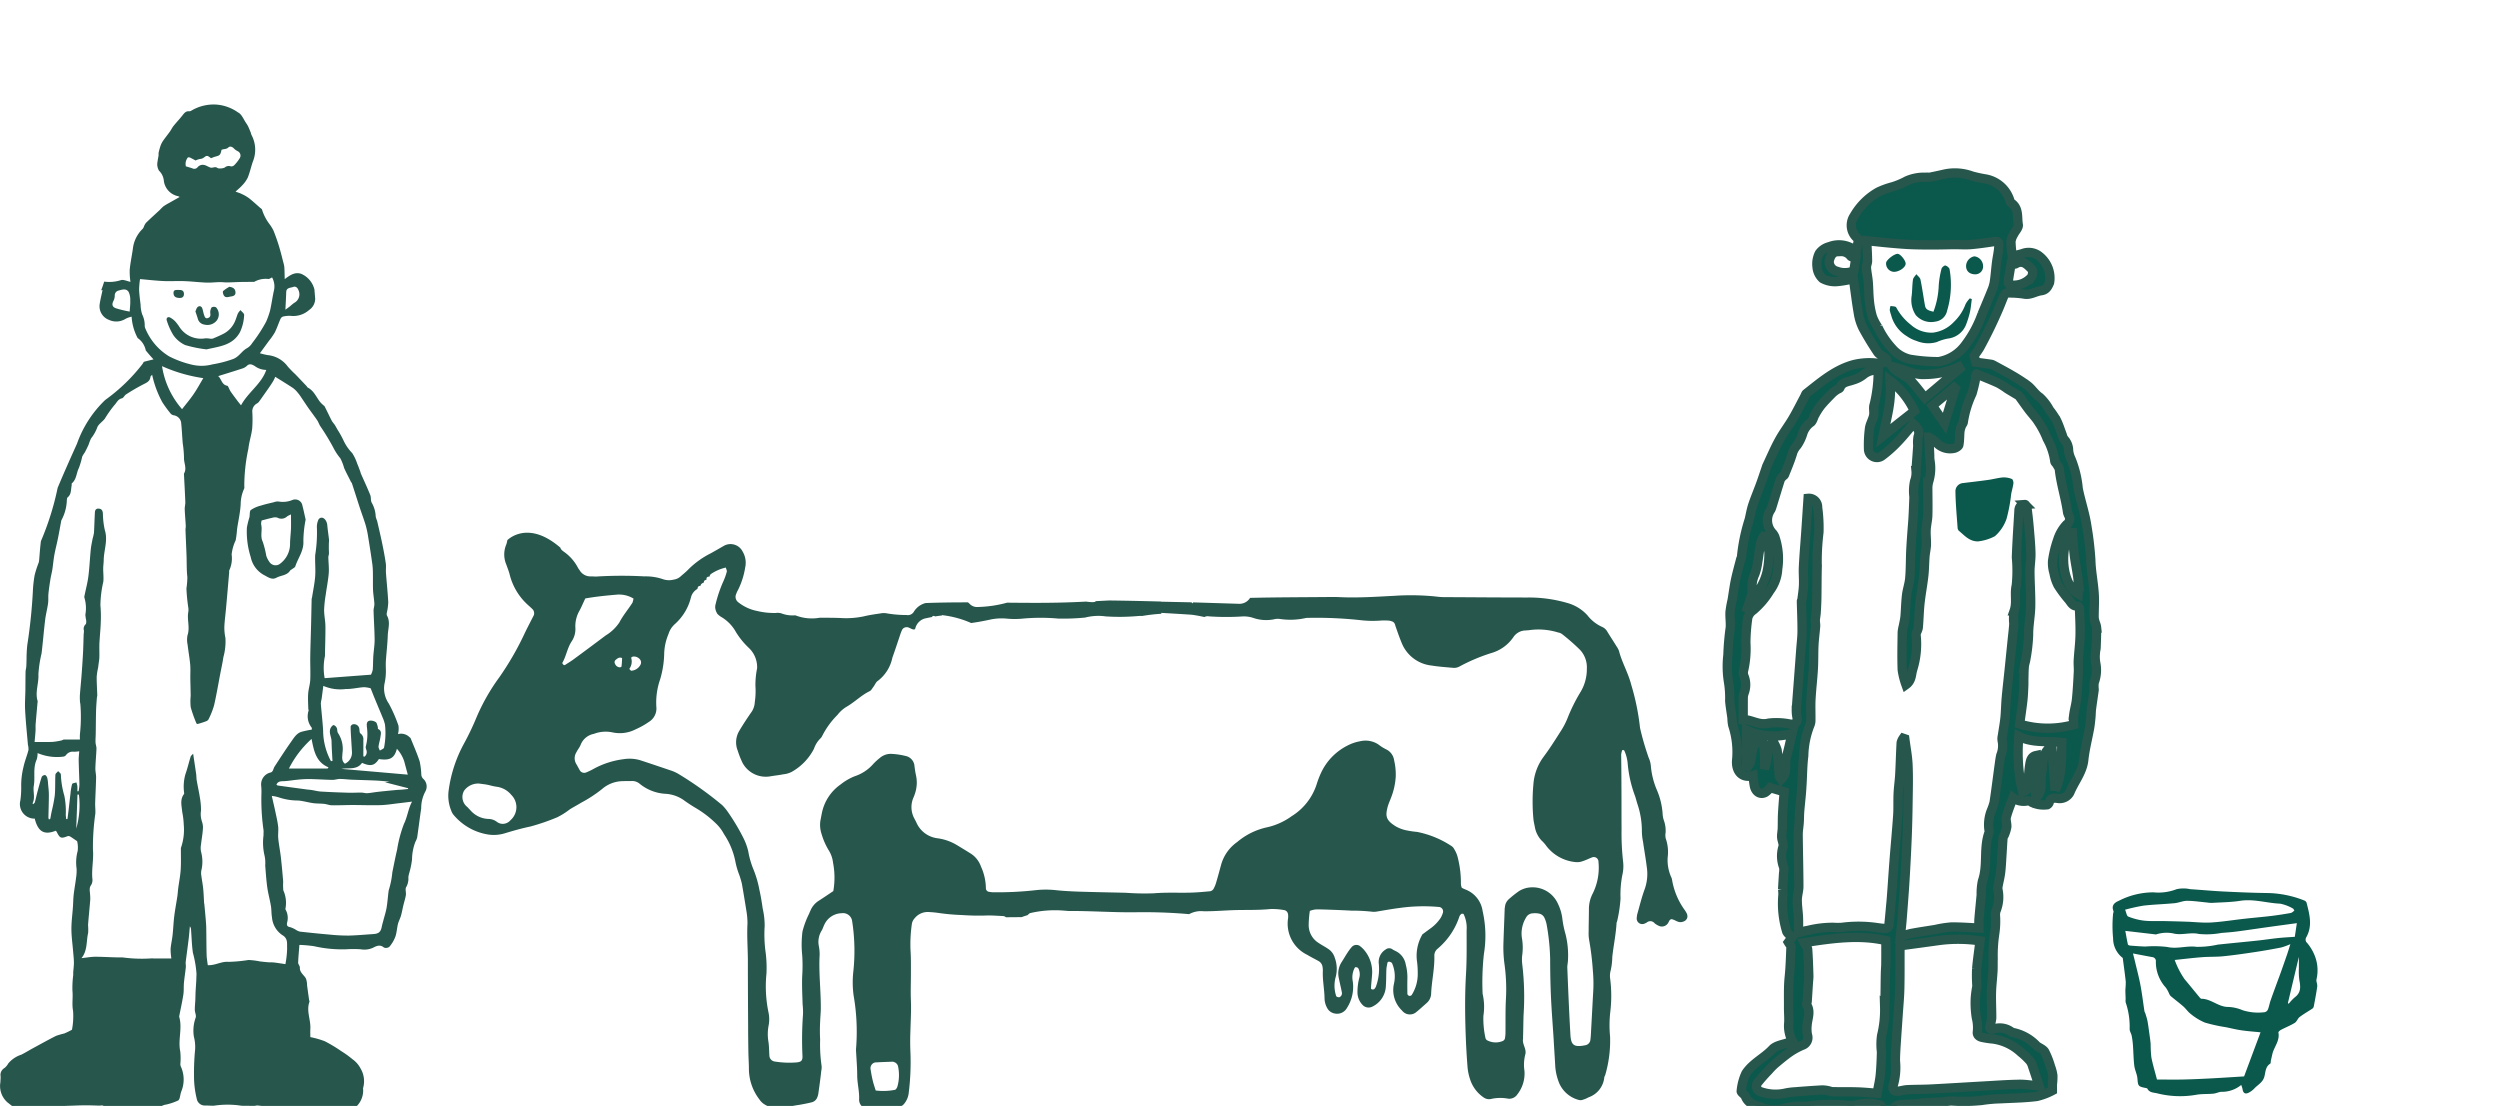
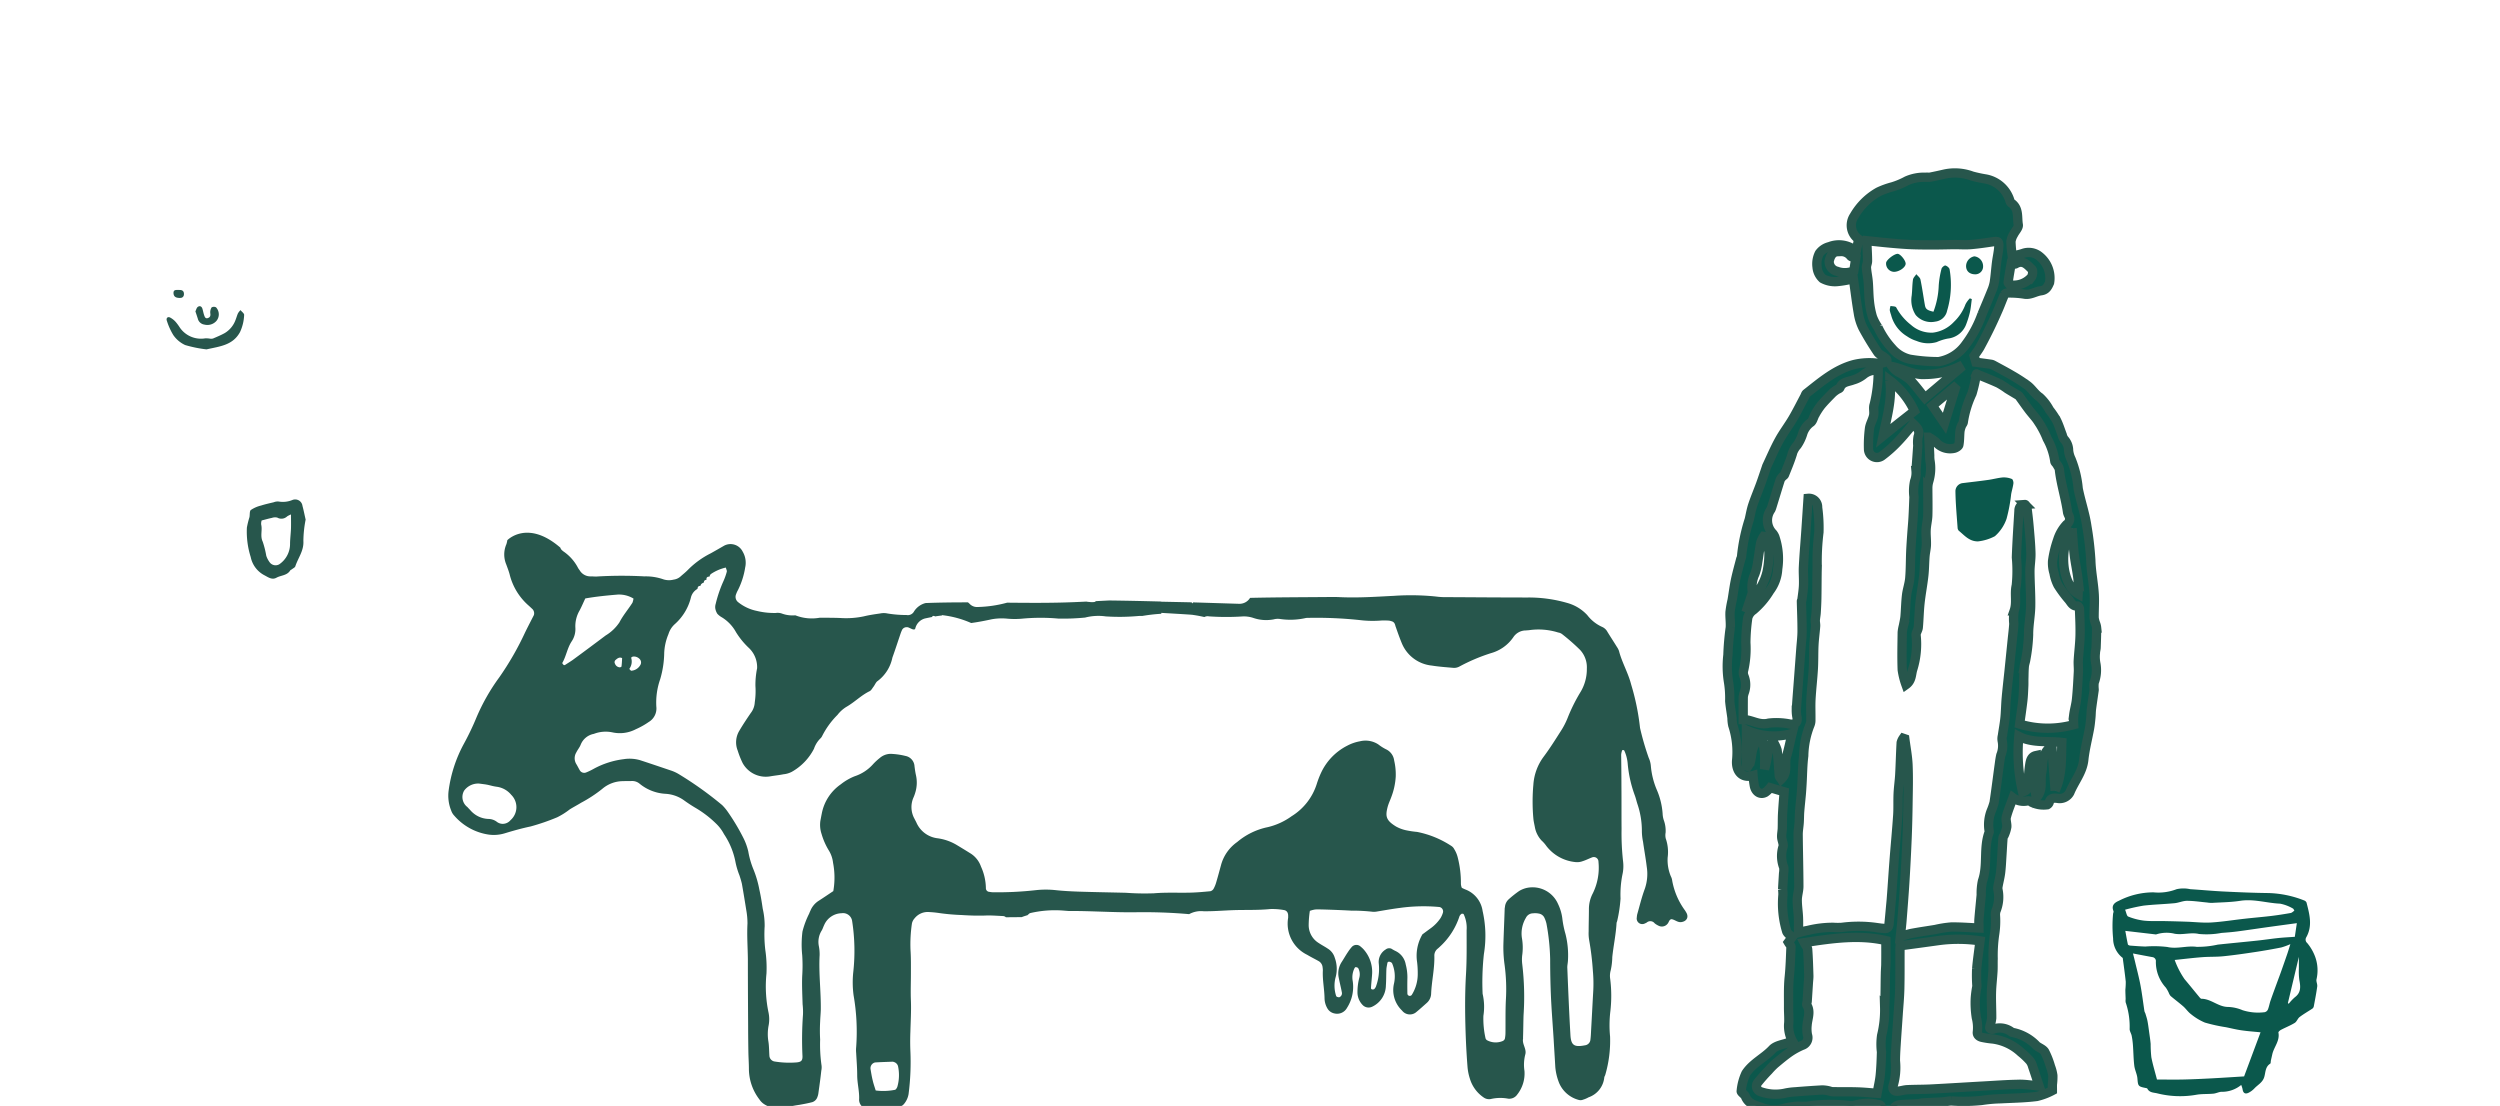
<svg xmlns="http://www.w3.org/2000/svg" width="269" height="119" viewBox="0 0 269 119">
  <defs>
    <clipPath id="clip-HEAD_OFFICE_FAQS_1">
      <rect width="269" height="119" />
    </clipPath>
  </defs>
  <g id="HEAD_OFFICE_FAQS_1" data-name="HEAD OFFICE/FAQS – 1" clip-path="url(#clip-HEAD_OFFICE_FAQS_1)">
    <g id="Group_16" data-name="Group 16" transform="translate(185.836 18.615)">
      <path id="Path_157" data-name="Path 157" d="M889.473,546.8a8.493,8.493,0,0,0-.62-1.582c-.169-.284-.577-.421-.866-.641a4.8,4.8,0,0,0-2.585-1.44.192.192,0,0,1-.1-.034,2.067,2.067,0,0,0-2.039-.307.337.337,0,0,1-.306-.1c-.048-.073,0-.218.021-.327a4.083,4.083,0,0,0,.167-.761c.008-.906-.048-1.814-.027-2.719.018-.785.117-1.567.162-2.351.026-.437,0-.877.021-1.315a15.64,15.64,0,0,1,.161-2.661,9.167,9.167,0,0,0,.084-2.063,1.47,1.47,0,0,1,.06-.444,3.894,3.894,0,0,0,.226-2.215,1.009,1.009,0,0,1-.009-.421c.085-.484.215-.962.276-1.449.074-.595.1-1.2.138-1.795.044-.662.074-1.325.127-1.986.009-.114.112-.216.152-.331a3.621,3.621,0,0,0,.254-.84c.029-.352-.133-.735-.049-1.061.182-.7.469-1.369.72-2.071a1.92,1.92,0,0,0,1.566.33.609.609,0,0,1,.439.149,2.924,2.924,0,0,0,1.682.271.436.436,0,0,0,.2-.234c.126-.517.527-.505.907-.454a1.238,1.238,0,0,0,1.321-.636c.482-1.182,1.361-2.178,1.5-3.528.117-1.129.412-2.24.616-3.362.07-.389.107-.785.146-1.179.031-.305.025-.614.064-.918.087-.677.191-1.352.286-2.028a1.172,1.172,0,0,0-.006-.159,3.269,3.269,0,0,1,.008-.644,3.817,3.817,0,0,0,.185-2.028,3.85,3.85,0,0,1-.05-1.165c0-.19.066-.379.074-.57.028-.7.051-1.409.059-2.113a1.838,1.838,0,0,0-.107-.458,2.735,2.735,0,0,1-.164-.629c-.01-.824.058-1.651.014-2.471-.068-1.254-.336-2.485-.37-3.752a33.873,33.873,0,0,0-.423-3.622,13.934,13.934,0,0,0-.276-1.381c-.214-.9-.481-1.78-.659-2.682a11.111,11.111,0,0,0-.766-3.175,2.77,2.77,0,0,1-.266-.928,1.771,1.771,0,0,0-.472-1.2,1.233,1.233,0,0,1-.209-.462c-.2-.523-.364-1.067-.613-1.568a8.693,8.693,0,0,0-.771-1.145,5.111,5.111,0,0,0-1.037-1.35c-.542-.365-.847-.922-1.343-1.291a18.036,18.036,0,0,0-1.62-1.05c-.678-.4-1.375-.766-2.066-1.142a.764.764,0,0,0-.25-.078c-.536-.076-1.073-.146-1.59-.215l-.194-.685c.247-.363.476-.648.647-.964q.562-1.033,1.075-2.093c.315-.648.612-1.307.9-1.969.225-.519.416-1.053.643-1.571a.359.359,0,0,1,.278-.165,10.4,10.4,0,0,1,1.812.111c.691.144,1.223-.276,1.838-.354.557-.071.735-.439.924-.87a2.994,2.994,0,0,0-1.238-2.95,1.824,1.824,0,0,0-1.549-.222c-.4.142-.822.216-1.225.319a14.684,14.684,0,0,1-.145-1.57,2.007,2.007,0,0,1,.281-.766c.17-.356.564-.734.511-1.041-.142-.809.1-1.784-.781-2.359a.439.439,0,0,1-.121-.23,3.359,3.359,0,0,0-2.658-2.346,13.751,13.751,0,0,1-1.42-.308,5.282,5.282,0,0,0-2.991-.205q-.749.176-1.5.324c-.153.03-.32-.01-.475.013a4.6,4.6,0,0,0-2.045.379,8.167,8.167,0,0,1-1.546.648,8.659,8.659,0,0,0-1.505.545,6.9,6.9,0,0,0-2.614,2.586,1.8,1.8,0,0,0,.476,2.5c-.084.427-.166.845-.25,1.277a.883.883,0,0,1-.14-.07,2.8,2.8,0,0,0-2.745-.4,1.9,1.9,0,0,0-1.093.725,2.531,2.531,0,0,0-.243,1.477,1.864,1.864,0,0,0,.6,1.234,2.781,2.781,0,0,0,1.544.324,10.807,10.807,0,0,0,1.762-.313c.178,1.259.324,2.488.534,3.706a5.481,5.481,0,0,0,.5,1.6,30.394,30.394,0,0,0,1.584,2.614c.151.229.47.34.694.527.155.13.489.295.144.506a1.432,1.432,0,0,1-.835.148,7.151,7.151,0,0,0-2.541.135c-2.017.534-3.548,1.873-5.135,3.115-.088.069-.117.211-.175.319-.426.8-.828,1.612-1.286,2.392s-1.025,1.52-1.463,2.321c-.5.907-.9,1.864-1.345,2.8a.868.868,0,0,0-.032.1c-.21.615-.412,1.233-.634,1.843-.272.746-.585,1.477-.835,2.229-.166.5-.254,1.027-.372,1.542a19.325,19.325,0,0,0-.838,4.033,1.187,1.187,0,0,1-.085.246c-.19.742-.4,1.479-.56,2.228-.151.72-.241,1.452-.363,2.178a11.479,11.479,0,0,0-.227,1.281c-.03.557.064,1.122.027,1.679a27.93,27.93,0,0,0-.255,2.952,10.553,10.553,0,0,0,.046,2.792,11.022,11.022,0,0,1,.149,2.167c.054.61.165,1.216.244,1.825a3.832,3.832,0,0,0,.086.79,9.2,9.2,0,0,1,.409,3.793c-.074,1.1.557,1.948,1.768,1.6a11.506,11.506,0,0,0,.148,1.146c.149.648.665.947,1.171.669a2.463,2.463,0,0,0,.53-.509l1.5.443c-.057.785-.126,1.57-.168,2.357-.029.531-.014,1.063-.032,1.594-.011.31-.083.621-.067.929.019.366.256.8.129,1.08a3.4,3.4,0,0,0,.1,2.195,2.685,2.685,0,0,1-.025.621c-.033.575-.073,1.149-.1,1.724a4.181,4.181,0,0,1,.033.579,10.278,10.278,0,0,0,.382,3.875c.05.268.4.48.6.7l-.4.538c.137.232.286.365.281.493-.044,1.089-.073,2.176-.185,3.263s-.064,2.206-.074,3.31c0,.527.047,1.056.023,1.582a3.386,3.386,0,0,0,.46,2.1,1.735,1.735,0,0,0-.468.035c-.6.221-1.361.308-1.757.731-.881.941-2.1,1.474-2.845,2.594a5.669,5.669,0,0,0-.506,1.9c-.04.139.365.361.454.589.348.9,1.281.978,1.959,1.266a3.86,3.86,0,0,0,2.235,0,8.158,8.158,0,0,1,1.451-.228,9.061,9.061,0,0,0,1,.011,16.188,16.188,0,0,1,4.568-.066,1.351,1.351,0,0,0,.625-.065,4.9,4.9,0,0,1,2.611-.011c.074.011.139.135.193.216a.808.808,0,0,0,1.395.04.914.914,0,0,1,.566-.275c.647-.063,1.3-.072,1.948-.113.19-.012.377-.079.567-.09.705-.042,1.412-.064,2.118-.107.313-.019.623-.1.935-.1a19.144,19.144,0,0,0,3.234-.053,15.565,15.565,0,0,1,2.033-.182c1.3-.07,2.615-.083,3.907-.249a6.983,6.983,0,0,0,1.681-.636c0-.316-.007-.488,0-.659a6.628,6.628,0,0,0,.048-.964A4.414,4.414,0,0,0,889.473,546.8ZM885.244,460.4c.179.018.371.1.475.037.816-.49,1.288.145,1.756.585.138.129.081.662-.074.869a2.492,2.492,0,0,1-2.223.812c-.093,0-.273-.2-.262-.289C885.005,461.736,885.13,461.068,885.244,460.4Zm-16.933.786a2.44,2.44,0,0,1-1.829.041,1.064,1.064,0,0,1-.822-1.08c.157-.77.545-1.123,1.244-1.038a1.273,1.273,0,0,1,1.049.472c.089.133.364.142.573.214Zm21.659,55.935c-.114-1.564-.227-3.128-.348-4.8-1.2.8-.907,1.937-1.1,2.9-.174.88.2,1.85-.588,2.682-.039-.313-.085-.625-.113-.939a6.843,6.843,0,0,1-.036-.833c.033-.917.08-1.833.123-2.787-.508.108-.594.564-.653.909a14.078,14.078,0,0,0-.17,2.169c-.006.394-.055.691-.617.828a18.763,18.763,0,0,1-.4-5.978c1.493.767,3.081.473,4.625.657C890.635,513.671,890.75,515.439,889.97,517.117Zm1.827-28.233c.08,1.008.123,1.924.232,2.834.105.886.305,1.762.408,2.649a13.962,13.962,0,0,1,.011,1.584C890.762,495,890.276,491.2,891.8,488.884Zm-20.89-21.619a5.1,5.1,0,0,1-.594-1.129,9.15,9.15,0,0,1-.327-1.695c-.076-.691-.069-1.392-.127-2.085-.042-.505-.156-1.006-.191-1.512-.016-.233.117-.474.117-.712,0-.588-.042-1.175-.059-1.763a4.175,4.175,0,0,1,.023-.427c.886.091,1.7.185,2.522.257.759.068,1.52.132,2.282.162.816.032,1.634.03,2.451.029.728,0,1.457-.025,2.185-.031.556,0,1.115.041,1.667,0,.8-.066,1.594-.182,2.388-.3.607-.09.7-.049.666.564-.036.557-.169,1.108-.239,1.664-.088.7-.136,1.408-.239,2.107a4.289,4.289,0,0,1-.288.949c-.334.834-.685,1.661-1.034,2.489a12.2,12.2,0,0,1-1.774,3.3,4.468,4.468,0,0,1-2.9,1.82,18.66,18.66,0,0,1-3.118-.263A3.589,3.589,0,0,1,872.4,469.5,8.925,8.925,0,0,1,870.907,467.265Zm5.064,7.59c-.536-.654-1.039-1.35-1.631-1.96a6.971,6.971,0,0,0-1.224-.8,2.368,2.368,0,0,1-.674-.614c1.211.252,2.251.931,3.578.85a8.776,8.776,0,0,0,3.578-.812l.107.178Zm3.253-1.006-1.158,3.742-1.3-1.9,2.334-1.953Zm-7.044-.875a8.7,8.7,0,0,1,2.648,3.293c-.617.484-1.256.98-1.889,1.483-.474.377-.941.763-1.483,1.2C871.861,476.933,872.459,475.018,872.179,472.974Zm-14.8,22.905c.011-.033.034-.071.028-.1a3.25,3.25,0,0,1,.254-1.973,5.852,5.852,0,0,0,.3-1.247c.125-.718.2-1.444.341-2.159a2.716,2.716,0,0,1,.316-.648l.233.029a9.807,9.807,0,0,1,.33,1.721,9.44,9.44,0,0,1-.223,2.133,5.917,5.917,0,0,1-.6,1.5c-.431.813-.916,1.6-1.379,2.392l-.127-.052Q857.116,496.675,857.376,495.88Zm3.686,17.555c-.244.779.209,1.707-.562,2.446-.086-.132-.2-.23-.21-.337-.084-.93-.113-1.865-.238-2.788a3.518,3.518,0,0,0-.469-.974,4.477,4.477,0,0,0-.449.945c-.149.682-.216,1.382-.431,2.061,0-.585.036-1.172-.011-1.752s-.176-1.14-.266-1.7c-.515-.131-.779-.107-.742.488.02.309-.209.626-.283.949-.093.4-.124.819-.221,1.22a2.283,2.283,0,0,1-.272.514l-.157-.041v-3.861a7.239,7.239,0,0,0,4.916.359C861.456,511.847,861.306,512.655,861.062,513.435Zm10.7,22.116c-.005.407-.044.814-.054,1.222-.028,1.205-.013,2.413-.083,3.615a11.478,11.478,0,0,1-.323,3.061,6.648,6.648,0,0,0-.017,1.783c-.024.836-.052,1.674-.134,2.5-.06.614-.209,1.22-.339,1.948-.65-.048-1.369-.124-2.09-.147-.909-.029-1.819-.011-2.729-.023a2.44,2.44,0,0,1-.352-.089,3.3,3.3,0,0,0-.721-.1c-.967.052-1.934.123-2.9.2a6.941,6.941,0,0,0-1.2.165,4.887,4.887,0,0,1-2.58-.192.62.62,0,0,1-.3-.925,17.342,17.342,0,0,1,1.194-1.355,7.518,7.518,0,0,1,.685-.7c.527-.442,1.056-.886,1.62-1.278a7.8,7.8,0,0,1,1.314-.715.87.87,0,0,0,.563-1.121,3.661,3.661,0,0,1-.035-1.059c.05-.718.412-1.433-.028-2.153-.056-.093.028-.268.037-.406.044-.662.085-1.325.127-1.988.017-.262.055-.524.047-.785-.028-.941-.055-1.882-.123-2.82-.015-.2-.2-.4-.366-.718,3.006-.464,5.92-.882,8.782-.222C871.762,534.1,871.768,534.823,871.759,535.551Zm.335-4.069c-.029.284-.161.507-.515.463-.294-.037-.6-.041-.883-.107a13.815,13.815,0,0,0-3.689-.011,7.133,7.133,0,0,1-.933-.006,11.431,11.431,0,0,0-2.732.336c-.341.052-.674.164-.992.244,0-.522.019-1.089-.005-1.654-.026-.626-.131-1.251-.128-1.876,0-.486.172-.972.171-1.456-.006-1.862-.059-3.724-.075-5.585,0-.419.082-.838.11-1.258.027-.4.02-.8.051-1.205.048-.618.12-1.235.175-1.854.033-.382.057-.764.079-1.147.059-1,.059-2.008.186-3a9.436,9.436,0,0,1,.671-3.32,1.3,1.3,0,0,0,.095-.565c.01-.742-.028-1.485.012-2.224.059-1.084.19-2.163.253-3.247.05-.855.023-1.714.066-2.57.034-.676.13-1.349.181-2.025.016-.208-.044-.421-.033-.63.013-.272.074-.541.091-.813.033-.525.061-1.05.07-1.575.02-1.125.012-2.252.042-3.377a25.707,25.707,0,0,1,.188-3.715,16.23,16.23,0,0,0-.142-2.661.937.937,0,0,0-1.025-.984c-.078,1.181-.154,2.374-.237,3.566-.086,1.264-.2,2.527-.261,3.792-.034.66.034,1.325.008,1.985-.02.53-.11,1.057-.173,1.586-.006.05-.055.1-.054.146.023,1.064.074,2.127.071,3.19,0,.655-.085,1.309-.133,1.963q-.123,1.656-.249,3.314c-.081,1.084-.171,2.167-.238,3.252a3.792,3.792,0,0,0,.076.786c.079.524-.169.766-.709.72a7.278,7.278,0,0,0-2.338-.11c-1.039.273-1.823-.381-2.744-.386,0-.845-.006-1.652.006-2.459a2.3,2.3,0,0,1,.113-.455,2.456,2.456,0,0,0-.033-1.75,1.007,1.007,0,0,1-.031-.676,10.525,10.525,0,0,0,.228-2.93,20,20,0,0,1,.207-2.678,1.449,1.449,0,0,1,.589-.822,8.467,8.467,0,0,0,1.778-2.093,4.22,4.22,0,0,0,.853-2.336,7.393,7.393,0,0,0-.309-3.456,1.626,1.626,0,0,0-.213-.365,2.019,2.019,0,0,1-.214-2.576,1.635,1.635,0,0,0,.114-.3c.3-.967.589-1.936.895-2.9a1.1,1.1,0,0,1,.236-.333c.067-.08.188-.132.224-.22.271-.673.554-1.343.777-2.032a2.487,2.487,0,0,1,.582-1.134,4.525,4.525,0,0,0,.6-1.248,2.345,2.345,0,0,1,.84-1.187c.242-.142.307-.568.475-.852a7.566,7.566,0,0,1,.655-1.009c.384-.461.81-.887,1.23-1.316a3.175,3.175,0,0,1,.459-.354c.115-.081.307-.121.349-.225.258-.652.888-.63,1.4-.83a3.179,3.179,0,0,0,1.116-.564,2.123,2.123,0,0,1,1.6-.483,14.973,14.973,0,0,1-.43,3.687c-.13.355.018.8-.062,1.189-.1.469-.381.906-.443,1.375a14.066,14.066,0,0,0-.105,2.273.907.907,0,0,0,1.413.711,13.042,13.042,0,0,0,1.715-1.523c.592-.61,1.119-1.283,1.686-1.941.411.389.761.739.52,1.375a3.4,3.4,0,0,0-.035.943c-.05.8-.112,1.593-.169,2.389-.008.105-.022.211-.019.316a2.6,2.6,0,0,1-.154,1.152,5.055,5.055,0,0,0-.07,1.676c-.023.747-.053,1.493-.094,2.239-.033.6-.092,1.19-.133,1.785-.043.622-.089,1.243-.115,1.865-.04.953-.026,1.909-.107,2.858-.052.614-.272,1.213-.345,1.826-.091.763-.1,1.536-.165,2.3-.029.33-.111.655-.171.982a4.449,4.449,0,0,0-.131.719c-.017,1.347-.052,2.7,0,4.042a8.155,8.155,0,0,0,.4,1.6c.639-.456.559-1.125.73-1.662a9.1,9.1,0,0,0,.36-3.668c-.025-.266.208-.547.234-.829.081-.87.09-1.747.184-2.615.107-.992.3-1.975.41-2.966.078-.688.074-1.385.128-2.076.032-.411.137-.818.151-1.228.018-.538-.053-1.079-.028-1.616s.165-1.041.18-1.562c.028-1,0-1.993,0-2.989a2.643,2.643,0,0,1,.107-.685,4.856,4.856,0,0,0,.124-2.251,3.878,3.878,0,0,1-.024-.531c-.03-.624-.06-1.249-.094-1.957a6.153,6.153,0,0,1,.778.541,1.985,1.985,0,0,0,1.959.65c.19-.051.465-.215.493-.367.089-.477.068-.974.116-1.461a2.45,2.45,0,0,1,.164-.588c.053-.144.191-.274.2-.416a10.989,10.989,0,0,1,.935-3.056,15.908,15.908,0,0,0,.464-2.056c.009-.045.036-.086.021-.053.8.333,1.594.641,2.367.994a8.962,8.962,0,0,1,.957.612c.367.229.74.446,1.11.669a.428.428,0,0,1,.131.09c.357.489.7.987,1.065,1.471.228.3.48.588.718.884.092.115.179.235.259.358.137.211.282.419.4.642a9.008,9.008,0,0,1,.6,1.248,6.95,6.95,0,0,1,.816,2.42c0,.11.15.222.219.339a1.437,1.437,0,0,1,.266.5c.166,1.584.677,3.1.892,4.675a1.546,1.546,0,0,0,.135.343.726.726,0,0,1-.245.956,4.245,4.245,0,0,0-.954,1.641,11.527,11.527,0,0,0-.552,2.285,3.677,3.677,0,0,0,.154,1.29,4.542,4.542,0,0,0,.426,1.3,12.885,12.885,0,0,0,1.175,1.583c.244.3.418.722.939.668.059-.006.2.191.2.3.037.962.087,1.926.064,2.888-.021.892-.139,1.78-.191,2.672-.024.411.032.826.011,1.237-.051.979-.1,1.959-.2,2.933-.057.569-.228,1.127-.3,1.7a7.768,7.768,0,0,0-.009,1.042,10.5,10.5,0,0,1-5.812-.066c.107-.782.239-1.658.341-2.538.06-.518.075-1.042.1-1.564.014-.29,0-.581.011-.872.011-.412.011-.825.049-1.234.023-.256.124-.5.16-.759a17.691,17.691,0,0,0,.3-2.652c-.007-1.011.206-2.021.225-3.033.023-1.252-.074-2.5-.081-3.758,0-.656.122-1.314.106-1.969-.023-.941-.113-1.882-.193-2.821-.06-.7-.14-1.393-.234-2.086-.017-.128-.15-.345-.216-.34a.855.855,0,0,0-.5.21.722.722,0,0,0-.14.445c-.1,1.678-.217,3.356-.275,5.036a15.793,15.793,0,0,1-.012,3.01c-.221.925.085,1.841-.231,2.743a5.48,5.48,0,0,0-.036,1.393c-.036.576-.11,1.151-.169,1.726q-.176,1.734-.353,3.469c-.1.941-.209,1.882-.292,2.825-.062.7-.066,1.411-.137,2.113-.064.637-.187,1.267-.276,1.9a1.319,1.319,0,0,0-.021.575,2.682,2.682,0,0,1-.15,1.529c-.055.255-.1.513-.133.772-.2,1.441-.377,2.884-.59,4.322a7.112,7.112,0,0,1-.309.892,4.114,4.114,0,0,0-.227,2.153.288.288,0,0,1,0,.158c-.634,1.688-.123,3.531-.717,5.233a6.42,6.42,0,0,0-.134,1.5c-.078.868-.171,1.734-.241,2.6-.026.324,0,.652,0,.967-1.006-.042-2-.124-2.991-.111a11.708,11.708,0,0,0-1.691.266c-.879.143-1.763.269-2.638.435a10.823,10.823,0,0,0-1.145.344c.059-.576.131-1.162.178-1.749.11-1.394.223-2.787.309-4.182q.144-2.329.24-4.661c.052-1.278.084-2.556.1-3.835.02-1.348.057-2.7,0-4.045-.04-.945-.225-1.883-.346-2.825l-.167-.057a1.462,1.462,0,0,0-.22.475c-.064,1.143-.09,2.287-.152,3.43-.037.682-.14,1.362-.172,2.045-.037.783.007,1.57-.046,2.351-.108,1.6-.262,3.19-.386,4.786-.112,1.441-.2,2.883-.314,4.325C872.256,529.757,872.183,530.62,872.095,531.481Zm13.975,17.231c-1.218.017-2.434.109-3.651.177-1.946.109-3.892.233-5.838.333-.838.043-1.679.029-2.518.069-.341.016-.676.13-1.017.161-.54.049-.612-.36-.482-.694a6.9,6.9,0,0,0,.215-2.575c0-.589.039-1.178.076-1.766.066-1.06.146-2.118.217-3.177.063-.935.154-1.869.176-2.805.033-1.423.017-2.847.024-4.271,0-.1.013-.209.022-.356,1.423-.194,2.838-.381,4.252-.58a15.985,15.985,0,0,1,4.341.05c-.126,1.019-.274,2-.362,3a16.516,16.516,0,0,0,.011,1.662,1.811,1.811,0,0,1,.009.252,10.5,10.5,0,0,0-.167,1.26,10.145,10.145,0,0,0,.113,2.1,4.229,4.229,0,0,1,.109,1.517c-.054.357.225.538.546.6a9.583,9.583,0,0,0,1.151.17,5.47,5.47,0,0,1,2.98,1.418,7.9,7.9,0,0,1,.986.937,1.733,1.733,0,0,1,.282.6c.233.674.451,1.353.7,2.1C887.462,548.821,886.764,548.7,886.069,548.713Z" transform="translate(-854.676 -450.659)" fill="#0b584c" stroke="#27564c" stroke-width="1" />
      <path id="Path_158" data-name="Path 158" d="M899.063,515.093c.6.484,1.116,1.152,2.059,1.145a5.071,5.071,0,0,0,1.822-.559,4.4,4.4,0,0,0,1.252-1.862,16.881,16.881,0,0,0,.5-2.661c.07-.389.194-.77.242-1.161.019-.157-.062-.437-.166-.475a2.328,2.328,0,0,0-.959-.167c-.538.044-1.066.2-1.6.27-.9.127-1.812.23-2.719.34a.88.88,0,0,0-.794.913c.018,1.294.14,2.586.231,3.879A.516.516,0,0,0,899.063,515.093Z" transform="translate(-874.131 -476.598)" fill="#0b584c" />
      <path id="Path_159" data-name="Path 159" d="M892.786,474.532a1.466,1.466,0,0,0,1.267-1.154,9.758,9.758,0,0,0,.273-4.464c-.018-.163-.271-.374-.451-.419-.109-.027-.383.2-.418.348a9.735,9.735,0,0,0-.3,1.789,8.777,8.777,0,0,1-.569,2.835c-.656-.15-.842-.278-.916-.687-.167-.925-.29-1.858-.482-2.777-.045-.214-.291-.386-.444-.576-.126.195-.331.378-.362.586-.084.569-.071,1.152-.138,1.725a2.952,2.952,0,0,0,.43,2.08A2.182,2.182,0,0,0,892.786,474.532Z" transform="translate(-870.385 -458.541)" fill="#0b584c" />
      <path id="Path_160" data-name="Path 160" d="M886.122,475.644a1.734,1.734,0,0,0-.085.45,3.073,3.073,0,0,0,.14.506,3.754,3.754,0,0,0,1.716,2.308,3.712,3.712,0,0,0,1.028.5,3.269,3.269,0,0,0,2.167.124,5.363,5.363,0,0,1,1.191-.377,2.384,2.384,0,0,0,2.006-1.6,9.578,9.578,0,0,0,.382-1.252c.1-.46.138-.933.2-1.4l-.211-.079a2.652,2.652,0,0,0-.469.641,4.986,4.986,0,0,1-1.253,1.9,3.688,3.688,0,0,1-2.242,1.149,3.292,3.292,0,0,1-2.371-.833,5.974,5.974,0,0,1-1.589-1.881C886.659,475.667,886.333,475.69,886.122,475.644Z" transform="translate(-868.536 -461.338)" fill="#0b584c" />
      <path id="Path_161" data-name="Path 161" d="M887.438,467.285c-.019-.364-.585-1.045-.865-1.041-.393.006-1.248.687-1.239.989a.888.888,0,0,0,.851.95C886.762,468.18,887.459,467.681,887.438,467.285Z" transform="translate(-868.226 -457.547)" fill="#0b584c" />
      <path id="Path_162" data-name="Path 162" d="M901.781,468.663a.838.838,0,0,0,.807-.857,1.072,1.072,0,0,0-.939-1.079,1.088,1.088,0,0,0-.891,1.011C900.742,468.318,901.138,468.674,901.781,468.663Z" transform="translate(-875.043 -457.761)" fill="#0b584c" />
    </g>
    <g id="Group_18" data-name="Group 18" transform="translate(227.302 95.585)">
      <path id="Path_169" data-name="Path 169" d="M939.493,604.253a5.078,5.078,0,0,0-.846-1.454.48.48,0,0,1-.1-.621c.7-1.243.342-2.489.026-3.734a.44.44,0,0,0-.259-.229,11.178,11.178,0,0,0-3.85-.794c-1.592-.019-3.184-.086-4.775-.164-1.211-.059-2.419-.175-3.63-.252a3.39,3.39,0,0,0-1.463,0,5.408,5.408,0,0,1-2.488.34,8.183,8.183,0,0,0-3.729.908c-.477.206-.825.5-.578,1.107.038.093-.046.228-.047.344a13.669,13.669,0,0,0,.008,2.6,2.644,2.644,0,0,0,1.036,2.1c.11.851.234,1.7.324,2.553a7.843,7.843,0,0,1-.042.866c0,.334.02.668.029,1a1.521,1.521,0,0,0,0,.35,8.074,8.074,0,0,1,.432,2.842c-.02.249.169.508.221.771a8.35,8.35,0,0,1,.134,1.021c.054.733.057,1.471.146,2.2.057.464.3.908.336,1.371.065.8.076.859.884,1.017.064.012.158.025.18.067.243.469.7.411,1.119.524a10.064,10.064,0,0,0,4.227.127c.577-.089,1.173-.051,1.758-.106.282-.026.552-.167.834-.2a3.257,3.257,0,0,0,2.165-.738,2.683,2.683,0,0,1,.145.449c.057.428.282.576.664.383a2.259,2.259,0,0,0,.612-.462c.365-.389.875-.628,1.056-1.213.153-.5.1-1.106.643-1.444.068-.043.049-.224.074-.339.048-.222.1-.443.149-.665.173-.792.835-1.445.661-2.344-.016-.082.167-.24.288-.3.486-.255,1-.454,1.468-.741.222-.137.315-.473.53-.636.434-.328.914-.6,1.367-.9a.4.4,0,0,0,.152-.239c.134-.714.275-1.428.371-2.147.032-.242-.121-.51-.082-.748A4.275,4.275,0,0,0,939.493,604.253Zm-18.468-5.477c1.112-.127,2.234-.157,3.349-.263.451-.043.892-.256,1.338-.255.725,0,1.449.116,2.174.182a3.326,3.326,0,0,0,.509.041c1.014-.063,2.039-.068,3.04-.224,1.464-.228,2.859.245,4.293.307a4.372,4.372,0,0,1,1.375.518c.074.032.11.154.163.235-.134.087-.258.226-.4.251-.7.125-1.408.236-2.116.321-.955.114-1.914.191-2.87.3-1.191.132-2.377.328-3.572.4-.868.053-1.746-.055-2.619-.085q-1.139-.04-2.28-.064c-.775-.016-1.555.029-2.323-.05a6.605,6.605,0,0,1-1.7-.441c-.163-.064-.206-.435-.334-.736A19.3,19.3,0,0,1,921.025,598.776Zm-1.43,4.3c-.087-.007-.23-.068-.243-.127-.106-.479-.187-.964-.278-1.458l3.173.37a.346.346,0,0,0,.152.009,3.634,3.634,0,0,1,2-.067c.877.144,1.711-.178,2.6.021a8.624,8.624,0,0,0,2.423-.112c.558-.041,1.116-.085,1.671-.157,1.108-.145,2.214-.314,3.321-.469,1.037-.144,2.074-.283,3.118-.425l-.219,1.469c-.575.041-1.176.069-1.774.131-.766.079-1.527.2-2.292.279-1.406.15-2.813.28-4.219.429a9.861,9.861,0,0,1-2.283.24c-1.065-.147-2.088.26-3.16.014a12.008,12.008,0,0,0-2.349-.047C920.69,603.16,920.142,603.117,919.595,603.075Zm12.261,14.074c-1.216.074-2.376.152-3.537.213-1.016.053-2.033.1-3.05.122-.976.021-1.953,0-2.788,0-.229-.885-.458-1.631-.605-2.393a13.072,13.072,0,0,1-.075-1.428c-.033-.416-.1-.83-.157-1.244s-.106-.821-.184-1.227c-.053-.276-.146-.545-.226-.816a1.972,1.972,0,0,1-.1-.233c-.142-.927-.252-1.859-.424-2.779-.158-.847-.382-1.682-.58-2.522-.069-.293-.146-.585-.232-.922.726.138,1.4.269,2.072.391a.431.431,0,0,1,.391.5,4.078,4.078,0,0,0,1.065,2.775,3.478,3.478,0,0,1,.318.552,1.23,1.23,0,0,0,.2.355c.447.382.922.732,1.364,1.119.292.257.513.6.822.83a6.081,6.081,0,0,0,1.508.916,17.665,17.665,0,0,0,2.269.5c.553.114,1.1.251,1.662.331.681.1,1.369.146,2.057.216Zm3.963-11.229c-.119.336-.247.669-.368,1-.251.689-.508,1.377-.748,2.07-.109.314-.16.65-.283.957a.508.508,0,0,1-.342.291,5.514,5.514,0,0,1-2.389-.213,4.311,4.311,0,0,0-1.583-.35c-1.043-.017-1.8-.871-2.834-.879-.09,0-.191-.136-.266-.226-.521-.627-1.031-1.264-1.558-1.886a9.021,9.021,0,0,1-1.06-2.064c.982-.1,1.973-.225,2.968-.3.758-.059,1.525-.021,2.281-.1,1.139-.116,2.275-.282,3.408-.453q1.4-.212,2.8-.489a7.152,7.152,0,0,0,.988-.36c-.125.4-.218.718-.325,1.031Q936.168,604.938,935.819,605.92Zm1.495,2.716a4.914,4.914,0,0,0-.657.7l-.088-.084,1.181-4.966c0,.327,0,.8,0,1.281a6.838,6.838,0,0,0,.048,1.2C937.936,607.484,938,608.135,937.313,608.635Z" transform="translate(-917.693 -596.914)" fill="#0b584c" />
    </g>
    <path id="Path_171" data-name="Path 171" d="M1671.51,202.338c-.056-.1-.111-.195-.167-.278a7.707,7.707,0,0,1-1.375-3.209,1.284,1.284,0,0,0-.139-.445,4.5,4.5,0,0,1-.347-2.042,4.439,4.439,0,0,0-.208-2.042,1.559,1.559,0,0,1-.014-.625,3.279,3.279,0,0,0-.167-1.264,2.5,2.5,0,0,1-.153-.778,7.851,7.851,0,0,0-.653-2.626,8.377,8.377,0,0,1-.611-2.473,2.63,2.63,0,0,0-.236-.917,29.167,29.167,0,0,1-.931-3.209,25.45,25.45,0,0,0-.958-4.682c-.319-1.25-.987-2.362-1.306-3.6a1.784,1.784,0,0,0-.222-.431c-.333-.542-.681-1.07-1.014-1.612a1.192,1.192,0,0,0-.569-.542,4.156,4.156,0,0,1-1.612-1.278,4.61,4.61,0,0,0-2.153-1.306,14.829,14.829,0,0,0-4.265-.584c-3.029,0-6.071-.028-9.1-.042a7.885,7.885,0,0,1-.806-.069,26.578,26.578,0,0,0-4.459-.07c-1.973.1-3.932.236-5.9.139-.264-.014-.541-.014-.806-.014-2.934.027-5.855.028-8.79.094a1.33,1.33,0,0,1-1.183.639l-4.96-.154a.1.1,0,0,1-.016.06c-.014.028-.055.028-.083.042a.973.973,0,0,1-.036-.105c-.307-.01-3.28-.068-3.587-.077.017.03-.271.167-.265.2.078.39.333.592.331.994.277.023,3.3.187,3.575.225l.009-.013.019.016c.432.06.859.138,1.277.237a.747.747,0,0,1,.5-.073,26.934,26.934,0,0,0,3.515.014,3.192,3.192,0,0,1,1.25.153,4.265,4.265,0,0,0,2.209.153,1.658,1.658,0,0,1,.639-.042,7.559,7.559,0,0,0,2.848-.111,43.913,43.913,0,0,1,6.043.264,11.454,11.454,0,0,0,2.07.014,7.8,7.8,0,0,1,.806.014,1.912,1.912,0,0,1,.389.111c.264.153.25.389.333.584.208.6.417,1.195.667,1.792a3.911,3.911,0,0,0,3.2,2.348c.778.125,1.584.181,2.376.25a1.206,1.206,0,0,0,.611-.153,19.553,19.553,0,0,1,3.376-1.431,4.321,4.321,0,0,0,2.417-1.723,1.615,1.615,0,0,1,1.362-.722c.1-.014.208-.014.32-.028a7.078,7.078,0,0,1,3.14.25.922.922,0,0,1,.431.181,22.218,22.218,0,0,1,1.917,1.681,2.751,2.751,0,0,1,.736,2.028,4.751,4.751,0,0,1-.723,2.584,18.347,18.347,0,0,0-1.347,2.723,8.076,8.076,0,0,1-.736,1.417c-.6.945-1.195,1.889-1.862,2.779a5.657,5.657,0,0,0-1.084,2.959,20.355,20.355,0,0,0,0,3.682c.028.32.111.625.167.945a2.878,2.878,0,0,0,.709,1.4,3.54,3.54,0,0,1,.528.6,4.484,4.484,0,0,0,3.126,1.723,1.677,1.677,0,0,0,.778-.1c.361-.111.695-.292,1.042-.417a.5.5,0,0,1,.653.486,6.244,6.244,0,0,1-.611,3.4,3.625,3.625,0,0,0-.417,1.681c0,.806-.028,1.6-.028,2.4a4.381,4.381,0,0,0,.056.959,29.694,29.694,0,0,1,.4,3.32,14.944,14.944,0,0,1,.042,2.084c-.083,1.431-.153,2.876-.236,4.307-.014.32-.028.639-.069.958a.671.671,0,0,1-.6.639c-1.153.222-1.5,0-1.556-1.153-.139-2.389-.236-4.779-.333-7.168-.014-.264.056-.528.069-.806a9.4,9.4,0,0,0-.264-2.848,10.25,10.25,0,0,1-.347-1.723,5.035,5.035,0,0,0-.458-1.514,2.988,2.988,0,0,0-3.431-1.709,2.836,2.836,0,0,0-.736.306,11.227,11.227,0,0,0-1.125.889,1.24,1.24,0,0,0-.417.833c-.014.056-.014.1-.028.153-.042,1.278-.1,2.556-.139,3.834a13.426,13.426,0,0,0,.125,2.237,19.508,19.508,0,0,1,.139,3.821c-.055,1.167-.028,2.348-.042,3.515a3.228,3.228,0,0,1-.069.639.461.461,0,0,1-.208.222,1.962,1.962,0,0,1-1.695-.069.375.375,0,0,1-.181-.25,9.65,9.65,0,0,1-.223-2.375,6.226,6.226,0,0,0-.083-2.376,27.7,27.7,0,0,1,.139-4.293,11.99,11.99,0,0,0-.139-4.612,2.915,2.915,0,0,0-1.778-2.292,4.3,4.3,0,0,1-.459-.208,1.222,1.222,0,0,1-.1-.445,10.958,10.958,0,0,0-.347-2.848,3.029,3.029,0,0,0-.375-.875.859.859,0,0,0-.319-.347,10.341,10.341,0,0,0-3.667-1.5,9.921,9.921,0,0,1-1.264-.194,3.879,3.879,0,0,1-1.028-.4c-1.056-.653-1.153-1.084-.875-2.126.1-.361.264-.695.389-1.042a7.3,7.3,0,0,0,.473-2.181,6.586,6.586,0,0,0-.167-1.736,1.538,1.538,0,0,0-.9-1.223,4.934,4.934,0,0,1-.806-.514,2.513,2.513,0,0,0-1.987-.334,4.651,4.651,0,0,0-1.361.473,6.205,6.205,0,0,0-2.82,2.931,9.662,9.662,0,0,0-.459,1.195,6.313,6.313,0,0,1-2.7,3.459,7.184,7.184,0,0,1-2.584,1.181,7.388,7.388,0,0,0-3.278,1.6,4.439,4.439,0,0,0-1.723,2.431c-.167.611-.333,1.236-.514,1.848a3.372,3.372,0,0,1-.292.736.554.554,0,0,1-.361.278c-.736.07-1.486.139-2.223.153-1.278.028-2.556-.042-3.834.069a27.6,27.6,0,0,1-3.029-.056c-1.695-.042-3.4-.069-5.112-.125-.792-.028-1.6-.069-2.39-.153a9.9,9.9,0,0,0-2.223,0,36.874,36.874,0,0,1-4.626.222,2.536,2.536,0,0,1-.32-.042.391.391,0,0,1-.389-.4,5.773,5.773,0,0,0-.528-2.32,2.736,2.736,0,0,0-1.195-1.459c-.445-.278-.9-.556-1.361-.833a5.436,5.436,0,0,0-2.084-.75,2.852,2.852,0,0,1-2.32-1.723c-.069-.139-.153-.292-.222-.431a2.571,2.571,0,0,1-.111-2.167,4.423,4.423,0,0,0,.223-.6,3.635,3.635,0,0,0,.069-1.89c-.069-.306-.111-.625-.152-.945a1.2,1.2,0,0,0-.986-1.111,7.631,7.631,0,0,0-1.584-.222,1.823,1.823,0,0,0-1.167.445,6.343,6.343,0,0,0-.708.653,4.522,4.522,0,0,1-1.973,1.306,5.891,5.891,0,0,0-1.514.875,4.951,4.951,0,0,0-2.042,3.126c-.055.264-.1.528-.153.792a3.073,3.073,0,0,0,.125,1.417,7.288,7.288,0,0,0,.764,1.751,3.2,3.2,0,0,1,.472,1.347,8.357,8.357,0,0,1,.028,3.056c-.5.333-1.028.694-1.57,1.042a2.3,2.3,0,0,0-.9,1.084,2.651,2.651,0,0,0-.125.292,9.287,9.287,0,0,0-.722,1.931,11.238,11.238,0,0,0-.028,2.556,16.987,16.987,0,0,1,0,2.223c-.042,1.014.014,2.028.042,3.043a7.458,7.458,0,0,1,.042,1.111,36.995,36.995,0,0,0-.055,4.473c.014.486-.139.639-.667.681a9.815,9.815,0,0,1-2.389-.111.671.671,0,0,1-.5-.555c-.042-.528-.028-1.07-.111-1.584a4.935,4.935,0,0,1,.028-1.751,3.548,3.548,0,0,0-.028-1.431,13.674,13.674,0,0,1-.208-4.126,13.042,13.042,0,0,0-.125-2.542,14.3,14.3,0,0,1-.07-2.556,8.041,8.041,0,0,0-.208-1.889c-.1-.694-.208-1.375-.361-2.042a11.129,11.129,0,0,0-.681-2.292,9.224,9.224,0,0,1-.514-1.834,6.49,6.49,0,0,0-.555-1.5,22.633,22.633,0,0,0-1.639-2.737,5.223,5.223,0,0,0-.611-.736,38.023,38.023,0,0,0-4.668-3.334,4.145,4.145,0,0,0-.876-.4c-1.111-.375-2.209-.75-3.32-1.111a4.071,4.071,0,0,0-1.737-.1,9.075,9.075,0,0,0-3.181,1.014,7.017,7.017,0,0,1-.861.417.548.548,0,0,1-.681-.236c-.139-.236-.25-.472-.389-.695a1.2,1.2,0,0,1,.014-1.222c.139-.292.361-.542.472-.833a1.893,1.893,0,0,1,1.417-1.167,3.539,3.539,0,0,1,2.042-.153,3.707,3.707,0,0,0,2.473-.347,8.035,8.035,0,0,0,1.389-.778,1.688,1.688,0,0,0,.82-1.639,7.6,7.6,0,0,1,.417-2.973,10.467,10.467,0,0,0,.431-2.834,5.844,5.844,0,0,1,.458-2.014,2.361,2.361,0,0,1,.681-1.07,5.64,5.64,0,0,0,1.723-2.82,1.467,1.467,0,0,1,.667-.945c.014-.014.042-.028.055-.042a.126.126,0,0,1,.014-.07.238.238,0,0,1,.25-.236.085.085,0,0,1,.056-.014l.042-.125a.443.443,0,0,1,.167-.153l.014-.014.125-.042a.263.263,0,0,1,.028-.111v-.014a.223.223,0,0,1,.181-.167.2.2,0,0,1,.1-.028.106.106,0,0,1-.014-.056c-.014-.195.1-.264.292-.278h.027l.014-.014a.531.531,0,0,1,.125-.25,4.749,4.749,0,0,1,1.625-.709c.042.181.139.334.1.459a6.6,6.6,0,0,1-.375,1.042,13.777,13.777,0,0,0-.819,2.417,1.117,1.117,0,0,0-.042.472,1.549,1.549,0,0,0,.222.584,1.938,1.938,0,0,0,.5.389,4.293,4.293,0,0,1,1.514,1.6,8.355,8.355,0,0,0,1.417,1.723,2.847,2.847,0,0,1,.848,2.153,8.834,8.834,0,0,0-.181,1.9,8.179,8.179,0,0,1-.07,1.751,2.064,2.064,0,0,1-.445,1.181c-.417.611-.834,1.236-1.209,1.875a2.4,2.4,0,0,0-.181,2.154,9.208,9.208,0,0,0,.528,1.334,2.842,2.842,0,0,0,2.973,1.431c.472-.083.945-.125,1.417-.222a2.441,2.441,0,0,0,.9-.264,5.974,5.974,0,0,0,2.389-2.487,2.832,2.832,0,0,1,.667-1.084.866.866,0,0,0,.195-.25,8.8,8.8,0,0,1,1.667-2.306,3.581,3.581,0,0,1,.931-.848c.889-.5,1.6-1.25,2.514-1.695.181-.083.292-.306.417-.472.167-.208.264-.514.472-.639a4.185,4.185,0,0,0,1.57-2.5c.306-.847.583-1.709.875-2.57a4.225,4.225,0,0,1,.181-.445.557.557,0,0,1,.542-.264c.222-.014.8.488.876.1a1.461,1.461,0,0,1,1.044-1.044c.262-.056.519-.109.772-.158,0-.011,0-.023,0-.035.028-.139.295-.059.3-.021.25-.043.5-.078.739-.1,0-.014,0-.028,0-.043a10.688,10.688,0,0,1,3.151.85c.748-.1,1.487-.246,2.225-.406a6.044,6.044,0,0,1,1.584-.07,8.766,8.766,0,0,0,1.6.014,21.245,21.245,0,0,1,3.987-.014,24.627,24.627,0,0,0,2.862-.111,5.711,5.711,0,0,1,2.223-.125,22.626,22.626,0,0,0,3.5-.042,3.607,3.607,0,0,1,.44-.008,18.717,18.717,0,0,1,2.035-.234c-.01-.44-.016-.881-.016-1.317-1.864-.049-3.728-.091-5.59-.114l-1.433.072a.345.345,0,0,1-.132.088,1.937,1.937,0,0,1-.459.014c-.041-.013-.24-.014-.431-.053-.436.02-.872.041-1.307.059-2.409.1-4.816.082-7.222.058a13.11,13.11,0,0,1-3.154.465,1.1,1.1,0,0,1-.861-.32,1.415,1.415,0,0,0-.2-.179c-1.517,0-3.035.015-4.553.074a2.073,2.073,0,0,0-1.245.9.755.755,0,0,1-.806.389,12.82,12.82,0,0,1-2.056-.167,1.9,1.9,0,0,0-.792,0c-.583.083-1.167.167-1.737.306a9.16,9.16,0,0,1-2.542.181c-.736-.028-1.487-.028-2.223-.028a4.841,4.841,0,0,1-2.514-.222c-.083-.056-.208-.028-.32-.028a3.291,3.291,0,0,1-1.25-.208,1.354,1.354,0,0,0-.625-.056,7.845,7.845,0,0,1-2.056-.222,4.712,4.712,0,0,1-2.014-.945.727.727,0,0,1-.209-.861,2.46,2.46,0,0,1,.195-.431,8.279,8.279,0,0,0,.778-2.431,2.34,2.34,0,0,0-.264-1.7,1.459,1.459,0,0,0-2.042-.625c-.459.264-.917.528-1.389.792a9.316,9.316,0,0,0-2.445,1.764c-.264.278-.556.5-.834.75a1.367,1.367,0,0,1-.722.32,1.958,1.958,0,0,1-1.1-.028,5.715,5.715,0,0,0-2.042-.32,44.809,44.809,0,0,0-5.113.014c-.208.014-.416-.014-.639-.014a1.332,1.332,0,0,1-1.209-.639c-.056-.083-.125-.167-.181-.264a4.841,4.841,0,0,0-1.57-1.778c-.041-.027-.083-.069-.125-.1a.637.637,0,0,1-.208-.292v-.014c-3.543-3.07-5.71-.806-5.71-.806a2.684,2.684,0,0,1-.1.431,2.767,2.767,0,0,0-.014,2.181c.125.347.264.694.361,1.056a6.516,6.516,0,0,0,2.042,3.362c.153.139.306.278.458.43a.664.664,0,0,1,.111.6c-.32.625-.639,1.236-.945,1.862a31.577,31.577,0,0,1-2.778,4.835,21.521,21.521,0,0,0-2.445,4.293,28.833,28.833,0,0,1-1.375,2.876,14.519,14.519,0,0,0-1.626,4.987,4.245,4.245,0,0,0,.278,2.195,1.469,1.469,0,0,0,.333.542,6.068,6.068,0,0,0,3.7,2.028,4.012,4.012,0,0,0,1.723-.139c.917-.278,1.848-.542,2.779-.736a23.266,23.266,0,0,0,2.861-.986,7.789,7.789,0,0,0,1.348-.848c.4-.25.833-.472,1.236-.723a14.451,14.451,0,0,0,2.265-1.486,3.454,3.454,0,0,1,2.209-.833c.306-.014.639,0,.945-.014a1.245,1.245,0,0,1,.889.306,4.812,4.812,0,0,0,2.778,1.07,3.794,3.794,0,0,1,1.931.667,15.746,15.746,0,0,0,1.334.875,11.378,11.378,0,0,1,2.153,1.653,4.4,4.4,0,0,1,.861,1.139,8.148,8.148,0,0,1,1.25,3.07,8.2,8.2,0,0,0,.417,1.375c.1.306.194.611.264.917.167.945.32,1.89.473,2.848a8.149,8.149,0,0,1,.125,1.417c-.069,1.292.028,2.556.042,3.834,0,2.4.014,4.807.028,7.21,0,.958.014,1.917.028,2.876.014.584.055,1.167.055,1.751a5.445,5.445,0,0,0,1.139,3.264,1.743,1.743,0,0,0,.444.459,2.843,2.843,0,0,0,2.278.417,15.537,15.537,0,0,1,1.57-.306c.458-.083.931-.167,1.4-.292a.864.864,0,0,0,.542-.556,1.7,1.7,0,0,0,.111-.458c.111-.792.222-1.584.306-2.376a1.657,1.657,0,0,0,.014-.639,15.933,15.933,0,0,1-.139-2.7,17.652,17.652,0,0,1,0-1.917c.014-.431.056-.848.07-1.278.028-1.972-.236-3.931-.125-5.9a4.479,4.479,0,0,0-.083-.958,2.3,2.3,0,0,1,.305-1.681c.111-.181.167-.389.264-.584a2.1,2.1,0,0,1,1.876-1.278.992.992,0,0,1,1.139.861,20.829,20.829,0,0,1,.125,5.418,10.481,10.481,0,0,0,.028,2.556,22.683,22.683,0,0,1,.278,5.571,3.27,3.27,0,0,0,0,.639c.042.806.111,1.6.111,2.389,0,.861.236,1.681.209,2.542a.979.979,0,0,0,.958,1.07c.208.028.417.028.639.056.251.042.514.111.778.153a4.855,4.855,0,0,0,2.278-.569,1.112,1.112,0,0,0,.222-.222,2.232,2.232,0,0,0,.445-1.014,27.02,27.02,0,0,0,.194-4.626c-.028-.681-.028-1.375,0-2.07.028-1.111.1-2.237.056-3.348-.042-.959,0-1.931,0-2.89,0-.848.014-1.7-.042-2.543a15.241,15.241,0,0,1,.153-2.876,1.2,1.2,0,0,1,.292-.556,1.8,1.8,0,0,1,1.556-.667,10.4,10.4,0,0,1,1.111.111,22.517,22.517,0,0,0,2.376.208c.848.056,1.695.083,2.556.056.639-.028,1.278.028,1.917.056a.486.486,0,0,1,.3.128c.571,0,1.141-.01,1.7-.012.208-.082.422-.15.638-.212l0-.015c.111-.083.18-.181.278-.208a11.677,11.677,0,0,1,3.473-.278l.658.051c2.325-.014,4.656.155,6.981.14a56.409,56.409,0,0,1,5.99.2,2.673,2.673,0,0,1,1.555-.312c1.014.014,2.015-.07,3.029-.111,1.375-.056,2.765.014,4.14-.125a7.09,7.09,0,0,1,1.431.1c.347.042.514.278.5.681v.153a3.728,3.728,0,0,0,2.042,3.987c.417.25.848.459,1.264.695a.851.851,0,0,1,.4.653,2.665,2.665,0,0,1,.028.32c-.056,1.014.167,2.014.181,3.029a2.223,2.223,0,0,0,.306,1.07,1.121,1.121,0,0,0,.75.542,1.213,1.213,0,0,0,1.361-.6,4.171,4.171,0,0,0,.611-2.9,2.2,2.2,0,0,1,.208-1.389.256.256,0,0,1,.125-.1c.1.028.222.056.264.125a1.407,1.407,0,0,1,.1,1.084,6.1,6.1,0,0,0-.181,1.584,1.957,1.957,0,0,0,.556,1.292.888.888,0,0,0,1.028.181,2.566,2.566,0,0,0,1.473-2.292c.042-.584.028-1.181.056-1.764.014-.208.069-.417.1-.625a.18.18,0,0,1,.236-.153.484.484,0,0,1,.264.139,3.546,3.546,0,0,1,.222,2.181,3.046,3.046,0,0,0,.862,2.931,1.059,1.059,0,0,0,1.556.139c.375-.306.723-.625,1.084-.945a1.379,1.379,0,0,0,.486-.973c.055-1.389.389-2.751.347-4.14a.94.94,0,0,1,.319-.708c.083-.069.167-.139.236-.208a7.653,7.653,0,0,0,2.153-3.32.616.616,0,0,1,.195-.236c.028-.042.1-.028.153-.028a.123.123,0,0,1,.111.07,3.438,3.438,0,0,1,.306,1.709c0,1.6.027,3.2-.07,4.793-.139,2.4-.1,4.793,0,7.2q.062,1.355.167,2.709a5.53,5.53,0,0,0,.25,1.25,3.732,3.732,0,0,0,1.473,2.028,1.007,1.007,0,0,0,.764.181,4.552,4.552,0,0,1,1.89-.042,1.033,1.033,0,0,0,.973-.445,3.652,3.652,0,0,0,.778-2.542,4.384,4.384,0,0,1,.083-1.751c.181-.6-.347-1.111-.236-1.708V215.7c.028-.792.028-1.6.056-2.389a29.572,29.572,0,0,0-.139-5.432,4.3,4.3,0,0,1-.014-.945,5.932,5.932,0,0,0-.028-1.917,3.284,3.284,0,0,1,.431-2.154.852.852,0,0,1,.764-.486,1.982,1.982,0,0,1,.639.028.8.8,0,0,1,.6.472,3.051,3.051,0,0,1,.208.6,23.418,23.418,0,0,1,.4,3.807q0,2,.083,4c.069,1.542.194,3.084.292,4.626.056,1.014.125,2.028.18,3.029a6.042,6.042,0,0,0,.417,1.709,3.17,3.17,0,0,0,2.1,1.806.7.7,0,0,0,.473-.028,2.734,2.734,0,0,0,.583-.25,2.53,2.53,0,0,0,1.695-2.126c0-.1.084-.194.111-.306a13.115,13.115,0,0,0,.514-4.1,12.652,12.652,0,0,1,.028-2.709,14.621,14.621,0,0,0-.014-3.487,2.166,2.166,0,0,1,.056-.945,7.049,7.049,0,0,0,.167-1.417c.125-1.209.389-2.417.458-3.64,0-.1.069-.194.083-.306a15.179,15.179,0,0,0,.347-2.348,11.026,11.026,0,0,1,.194-2.542,4.16,4.16,0,0,0,.083-1.431,26.974,26.974,0,0,1-.167-3.515c-.014-1.542,0-3.084-.014-4.626,0-1.126-.014-2.237-.028-3.362a1.809,1.809,0,0,1,.1-.458c0-.028.07-.056.1-.056.056.014.125.028.139.07a4.289,4.289,0,0,1,.361,1.375,13.209,13.209,0,0,0,.764,3.431c.111.292.18.611.278.917a9.014,9.014,0,0,1,.486,2.973,5.91,5.91,0,0,0,.125,1.111c.125.9.292,1.792.4,2.7a4.9,4.9,0,0,1-.209,2.361c-.333.889-.556,1.834-.819,2.751a2.235,2.235,0,0,0-.042.32.6.6,0,0,0,.778.694,1.911,1.911,0,0,0,.292-.139.586.586,0,0,1,.847.083,1.966,1.966,0,0,0,.4.25.782.782,0,0,0,1-.208c.139-.153.139-.4.389-.486.361.028.639.347,1.042.32C1671.482,203.269,1671.774,202.838,1671.51,202.338Zm-126.532-9.989a1.1,1.1,0,0,1-.848.4,1.048,1.048,0,0,1-.653-.236,1.527,1.527,0,0,0-.861-.292,2.68,2.68,0,0,1-1.931-.9l-.167-.181a2.439,2.439,0,0,1-.181-.195,1.358,1.358,0,0,1-.348-1.778,1.868,1.868,0,0,1,1.626-.75l.625.083.167.028c.167.028.306.07.445.1a5.107,5.107,0,0,0,.6.125,2.44,2.44,0,0,1,1.6.875A1.863,1.863,0,0,1,1544.978,192.349Zm11.934-16.518a.275.275,0,0,1-.25.069.581.581,0,0,1-.445-.375.323.323,0,0,1,.069-.417c.195-.167.4-.333.695-.194C1556.967,175.22,1556.953,175.525,1556.912,175.831Zm2.042-.195a1.21,1.21,0,0,1-1.014.639c-.069-.07-.181-.167-.181-.208a1.323,1.323,0,0,0,.195-1.181c0-.028.056-.07.1-.1a.537.537,0,0,1,.139-.042.863.863,0,0,1,.708.306A.526.526,0,0,1,1558.954,175.636Zm-8.113.014a.151.151,0,0,1-.153,0c-.056-.056-.167-.181-.139-.222.417-.722.528-1.584,1-2.306a2.379,2.379,0,0,0,.4-1.514,3.352,3.352,0,0,1,.458-1.82c.222-.417.4-.848.611-1.292,1.181-.208,2.334-.32,3.487-.417a3,3,0,0,1,1.7.43,2.107,2.107,0,0,1-.111.445c-.459.722-1.014,1.361-1.4,2.111a4.679,4.679,0,0,1-1.486,1.417c-1.181.889-2.376,1.778-3.57,2.653C1551.369,175.317,1551.1,175.484,1550.841,175.651Zm35.759,45.372c-.042.139-.167.333-.264.347a6.42,6.42,0,0,1-2.07.069c-.111-.361-.236-.708-.319-1.07-.1-.4-.167-.82-.237-1.236a.638.638,0,0,1,.486-.709c.639-.042,1.264-.056,1.9-.083a.627.627,0,0,1,.153.042.646.646,0,0,1,.417.431A4.567,4.567,0,0,1,1586.6,221.023Zm58.7-18.713a2.643,2.643,0,0,1-.25.569,4.335,4.335,0,0,1-1.111,1.139c-.306.222-.6.445-.848.625-.083.153-.139.25-.181.347a4.54,4.54,0,0,0-.389,2.639,9.727,9.727,0,0,1,.069,1.278,4.211,4.211,0,0,1-.653,2.264.286.286,0,0,1-.278.083.282.282,0,0,1-.181-.195c-.014-.583-.014-1.181,0-1.764a5.416,5.416,0,0,0-.181-1.417,1.964,1.964,0,0,0-1.125-1.459,4.1,4.1,0,0,1-.417-.236.6.6,0,0,0-.611.083,1.563,1.563,0,0,0-.75,1.486,5.521,5.521,0,0,1-.306,2.515.812.812,0,0,1-.181.264c-.028.028-.083.028-.125.042-.139.014-.236-.056-.222-.181.028-.528.1-1.056.125-1.584a3.652,3.652,0,0,0-.875-2.5,2.642,2.642,0,0,0-.347-.333.664.664,0,0,0-.986.042,4.505,4.505,0,0,0-.389.514c-.237.347-.445.722-.681,1.084a2.242,2.242,0,0,0-.32,1.681c.1.528.236,1.042.334,1.57a.459.459,0,0,1-.236.528c-.07.042-.194,0-.278-.028a.193.193,0,0,1-.1-.111,3.525,3.525,0,0,1-.042-2.042,3.425,3.425,0,0,0-.1-2.042,1.713,1.713,0,0,0-.764-1c-.305-.208-.639-.375-.945-.584a2.263,2.263,0,0,1-1.1-2.014,10.889,10.889,0,0,1,.125-1.459,2.811,2.811,0,0,1,.611-.153c.528-.014,1.07.014,1.6.028.75.028,1.486.056,2.237.1a19.588,19.588,0,0,1,2.209.111,1.8,1.8,0,0,0,.473,0c.847-.139,1.681-.292,2.528-.4a18.491,18.491,0,0,1,4.293-.1A.485.485,0,0,1,1645.3,202.31Z" transform="translate(-1490.041 -104.103)" fill="#27564c" />
    <g id="Group_19" data-name="Group 19" transform="translate(0.043 11.25)">
      <path id="Path_172" data-name="Path 172" d="M403.907,129.248c.488-.271,1.14-.228,1.484-.778.041-.065.136-.093.2-.145.123-.1.311-.179.353-.306.294-.906.934-1.675.868-2.733a12.428,12.428,0,0,1,.243-2.294c-.138-.6-.222-1.044-.341-1.475a.789.789,0,0,0-1.09-.633,2.671,2.671,0,0,1-1.465.163,1.162,1.162,0,0,0-.541.079c-.46.11-.923.211-1.372.355a3.362,3.362,0,0,0-1.083.474c-.157.126-.1.513-.154.777a9.269,9.269,0,0,0-.276,1.119,9.022,9.022,0,0,0,.412,3.169,2.844,2.844,0,0,0,1.48,1.964C403,129.176,403.429,129.513,403.907,129.248Zm-1.635-5.715a1.048,1.048,0,0,1,.051-.45c.426-.109.764-.207,1.108-.278a1.036,1.036,0,0,1,.573-.03.889.889,0,0,0,1.059-.129,2.146,2.146,0,0,1,.415-.208c0,.522.014,1.012,0,1.5-.02.533-.089,1.065-.1,1.6a2.653,2.653,0,0,1-1.154,2.258.79.79,0,0,1-1.042-.214,2.474,2.474,0,0,1-.364-.7,9.858,9.858,0,0,0-.38-1.511C402.139,124.754,402.421,124.135,402.272,123.534Z" transform="translate(-374.211 -78.332)" fill="#27564c" />
      <path id="Path_173" data-name="Path 173" d="M382.416,78.537a3.145,3.145,0,0,0,1.275,1.076,13.333,13.333,0,0,0,2.3.467c1.427-.326,2.832-.431,3.609-1.87a4.792,4.792,0,0,0,.44-1.833c.018-.157-.253-.346-.392-.521a1.782,1.782,0,0,0-.27.34c-.107.231-.166.482-.264.717a2.721,2.721,0,0,1-1.163,1.413c-.4.223-.831.4-1.255.583a.787.787,0,0,1-.328.018,2.727,2.727,0,0,0-.507-.036,2.755,2.755,0,0,1-2.773-1.206,5.182,5.182,0,0,0-.4-.542,2.094,2.094,0,0,0-.635-.5c-.271-.11-.436.108-.32.386A6.939,6.939,0,0,0,382.416,78.537Z" transform="translate(-363.813 -53.737)" fill="#27564c" />
      <path id="Path_174" data-name="Path 174" d="M389.5,76.9a1.3,1.3,0,0,0,1.278-.37,1.1,1.1,0,0,0-.021-1.486.491.491,0,0,0-.473.008.99.99,0,0,0-.144.632c.042.264-.01.424-.248.512-.281.1-.349-.125-.414-.309-.078-.226-.116-.465-.186-.694-.083-.266-.294-.346-.5-.192-.132.1-.174.319-.253.478.1.293.178.529.253.767A.848.848,0,0,0,389.5,76.9Z" transform="translate(-367.556 -53.225)" fill="#27564c" />
-       <path id="Path_175" data-name="Path 175" d="M395.922,71.364c.315-.043.531-.149.49-.5s-.268-.481-.65-.545a3.664,3.664,0,0,0-.672.454c-.069.07-.011.334.066.463C395.348,71.56,395.642,71.4,395.922,71.364Z" transform="translate(-371.121 -50.71)" fill="#27564c" />
      <path id="Path_176" data-name="Path 176" d="M383.956,71.928c.31.019.509-.114.509-.431,0-.389-.273-.457-.6-.433-.259,0-.55-.043-.527.362C383.362,71.813,383.628,71.908,383.956,71.928Z" transform="translate(-364.713 -51.115)" fill="#27564c" />
-       <path id="Path_177" data-name="Path 177" d="M387.728,99.592a.709.709,0,0,1-.19-.388,8.761,8.761,0,0,0-.171-1.441c-.272-.854-.642-1.678-.977-2.512-.024-.06-.1-.1-.149-.15a1.278,1.278,0,0,0-1.214-.306,2.442,2.442,0,0,0,.051-.906,15.188,15.188,0,0,0-1.04-2.38,2.857,2.857,0,0,1-.463-2.143,6.126,6.126,0,0,0,.142-1.646c-.006-.281-.012-.564.008-.844.062-.895.169-1.787.2-2.682.021-.721.315-1.461-.093-2.17a.565.565,0,0,1,0-.317,6.17,6.17,0,0,0,.146-1.094c-.055-1.057-.169-2.111-.246-3.167-.025-.339.029-.686-.019-1.02-.1-.708-.235-1.412-.38-2.113-.171-.827-.365-1.649-.556-2.472a2.767,2.767,0,0,1-.148-.445,3.217,3.217,0,0,0-.429-1.5c-.132-.229-.054-.57-.158-.826-.316-.783-.675-1.55-1.016-2.323-.023-.052-.026-.112-.046-.166-.112-.3-.218-.6-.344-.893a4.849,4.849,0,0,0-.538-1.132,4.911,4.911,0,0,1-.883-1.25,10.25,10.25,0,0,0-.694-1.265c-.1-.17-.186-.343-.292-.506s-.244-.3-.331-.462c-.262-.506-.5-1.022-.761-1.531-.03-.06-.1-.1-.156-.148a3.675,3.675,0,0,1-.334-.334c-.417-.529-.662-1.2-1.31-1.541-.071-.037-.109-.132-.169-.194-.394-.416-.787-.832-1.185-1.244a11.345,11.345,0,0,1-.813-.83,3.043,3.043,0,0,0-2.159-1.236,7.672,7.672,0,0,1-.845-.2c.356-.488.661-.9.964-1.323a7.09,7.09,0,0,0,.638-.91c.238-.473.4-.982.618-1.467a.467.467,0,0,1,.275-.25,2.94,2.94,0,0,1,.849-.072,2.554,2.554,0,0,0,1.951-.631,1.458,1.458,0,0,0,.653-1.26c-.029-.313-.053-.627-.078-.941a2.461,2.461,0,0,0-1.444-1.7c-.673-.2-1.155.129-1.754.577-.013-.464-.017-.843-.037-1.222a2.347,2.347,0,0,0-.081-.457c-.16-.617-.308-1.238-.494-1.848-.175-.575-.376-1.143-.6-1.7a4.545,4.545,0,0,0-.411-.672,4.99,4.99,0,0,1-.814-1.563c-.017-.082-.133-.146-.208-.212-.4-.348-.786-.709-1.2-1.034a4.446,4.446,0,0,0-.769-.446c-.195-.1-.408-.159-.676-.26.278-.259.516-.447.712-.672a3.255,3.255,0,0,0,.6-.836c.223-.546.347-1.132.538-1.692a3.385,3.385,0,0,0-.148-2.925,1.72,1.72,0,0,1-.056-.2c-.086-.216-.171-.433-.27-.643a2.735,2.735,0,0,0-.233-.4c-.279-.4-.481-.967-.865-1.145a4.629,4.629,0,0,0-2.325-.852,4.681,4.681,0,0,0-2.718.656.371.371,0,0,1-.238.063c-.341-.03-.509.187-.694.422-.312.4-.661.762-.976,1.154-.151.189-.254.416-.395.613-.229.322-.48.628-.706.952a2.389,2.389,0,0,0-.285.532,6.784,6.784,0,0,0-.219.786c-.022.094.005.2-.008.3-.028.205-.082.408-.1.614a1.353,1.353,0,0,0,.153,1.024,1.721,1.721,0,0,1,.513,1.041,1.928,1.928,0,0,0,1.539,1.7.73.73,0,0,1,.166.084c-.4.227-.77.434-1.138.644a6.242,6.242,0,0,0-.6.36,4.716,4.716,0,0,0-.393.387c-.5.465-1.012.921-1.5,1.4a1.559,1.559,0,0,0-.221.412.8.8,0,0,1-.121.217,3.521,3.521,0,0,0-1.063,2.164c-.105.751-.269,1.494-.338,2.248a7.859,7.859,0,0,0,.078,1.3c-.34-.064-.775-.291-1.068-.171a4.082,4.082,0,0,1-1.757.145c-.1.313-.2.623-.325.931l.147-.017c-.113.552-.231,1-.3,1.465a1.562,1.562,0,0,0,1.007,1.744,1.855,1.855,0,0,0,1.75-.107,2.533,2.533,0,0,1,.674-.243,5.6,5.6,0,0,0,.649,2.3,2.117,2.117,0,0,1,.873,1.33c.259.326.539.645.837.965-.347.085-.6.145-.852.21a1.028,1.028,0,0,0-.207.067,2.652,2.652,0,0,1-.141.236,19.206,19.206,0,0,1-4,3.854,12.076,12.076,0,0,0-3.035,4.7c-.722,1.6-1.425,3.174-2.084,4.754a29.976,29.976,0,0,1-1.8,5.735c-.089.672-.13,1.351-.191,2.027a1.339,1.339,0,0,1-.051.292,11.009,11.009,0,0,0-.427,1.313,12.937,12.937,0,0,0-.2,1.814,56.982,56.982,0,0,1-.6,5.742,14.713,14.713,0,0,0-.077,1.525c-.011.265-.01.531-.029.8-.014.183-.073.363-.077.545-.015.64-.011,1.281-.019,1.921-.01.741-.069,1.483-.029,2.221.067,1.234.194,2.466.3,3.7a1.908,1.908,0,0,1,.059.586c-.158.611-.406,1.2-.535,1.818a8.1,8.1,0,0,0-.246,2.051,9.694,9.694,0,0,1-.089,1.544,1.567,1.567,0,0,0,1.546,1.961c.353,1.412,1.024,1.8,2.266,1.3a.866.866,0,0,1,.1.132c.354.694.457.731,1.177.452a.35.35,0,0,1,.267.04c.245.149.478.318.75.5a2.815,2.815,0,0,1,.058,1.064,4.679,4.679,0,0,0-.114,1.893,5.155,5.155,0,0,1-.062,1.025c-.074.6-.184,1.188-.252,1.784-.049.431-.049.867-.079,1.3-.056.8-.167,1.59-.165,2.385s.115,1.57.179,2.355c.034.419.085.838.09,1.257,0,.352-.049.7-.074,1.058-.006.1.006.191,0,.287a10.712,10.712,0,0,0-.085,1.684c.074.726-.074,1.441.069,2.181a7.659,7.659,0,0,1-.119,2.017,8.956,8.956,0,0,1-.818.4,9.08,9.08,0,0,0-.887.257c-.84.422-1.661.881-2.487,1.329-.422.229-.831.483-1.261.7a3.042,3.042,0,0,0-1.4.942,1.583,1.583,0,0,1-.421.5.848.848,0,0,0-.407.877c.015.213-.019.43-.02.645a2.342,2.342,0,0,0,.79,2.194c.378.264.691.682,1.284.5a2.99,2.99,0,0,1,.963.006c.563.024,1.126.092,1.687.072s1.115-.136,1.675-.189c.382-.036.766-.042,1.149-.055.546-.019,1.092-.043,1.638-.045.48,0,.96.022,1.439.035.155,0,.373-.057.455.022.338.324.705.205,1.081.155a5.139,5.139,0,0,1,1.047-.094c.647.048,1.287.168,1.933.234a3.208,3.208,0,0,0,.5-.08,1.1,1.1,0,0,1,.478.034,1.014,1.014,0,0,0,1.234-.224,1.206,1.206,0,0,1,.457-.159,6.021,6.021,0,0,0,1.318-.446c.19-.114.2-.529.288-.809a.614.614,0,0,1,.017-.084,3.381,3.381,0,0,0-.029-2.784.724.724,0,0,1-.04-.245,6.845,6.845,0,0,0-.012-1.357c-.261-1.233.246-2.479-.107-3.7a.394.394,0,0,1,.013-.172c.145-.751.313-1.5.429-2.252.064-.415.023-.844.063-1.264.052-.553.144-1.1.2-1.656.02-.2-.032-.4-.009-.594.1-.818.216-1.634.315-2.452.055-.455.088-.912.131-1.368a.615.615,0,0,1,.127.369c.063.829.08,1.663.2,2.484a11.4,11.4,0,0,1,.388,2.287c-.016.269-.017.539-.032.808-.02.366-.05.732-.068,1.1-.015.3-.015.594-.029.89-.016.354-.06.708-.053,1.061.005.284.184.617.086.842a4.141,4.141,0,0,0-.189,2.024,4.522,4.522,0,0,1,.138,1.356,26.078,26.078,0,0,0-.122,2.884,10.065,10.065,0,0,0,.293,2.445.874.874,0,0,0,.926.73c.291,0,.583.024.874.027a10.056,10.056,0,0,1,2.721-.044,3.273,3.273,0,0,0,.783.046q.471.013.942.008a2.467,2.467,0,0,1,.278-.043c.911.1,1.82.225,2.733.316.371.037.751-.013,1.124.017.935.077,1.866.223,2.8.255a25.391,25.391,0,0,0,2.882-.081,1.737,1.737,0,0,0,1.127-.407,2.381,2.381,0,0,0,.713-1.856.3.3,0,0,1,.01-.16,2.678,2.678,0,0,0-.284-2.059,2.794,2.794,0,0,0-.864-.993,10.358,10.358,0,0,0-1.213-.874,15.5,15.5,0,0,0-1.775-1.068,9.58,9.58,0,0,0-1.553-.443c0-.272-.017-.572,0-.871.065-.975-.452-1.929-.1-2.915.024-.068-.027-.163-.039-.246q-.107-.759-.211-1.518a2.461,2.461,0,0,0-.109-.718c-.2-.415-.7-.659-.669-1.222.008-.17-.189-.349-.183-.521.021-.641.087-1.28.135-1.911a14.136,14.136,0,0,1,1.573.14,13.666,13.666,0,0,0,3.461.333,11.322,11.322,0,0,1,1.559,0,2.253,2.253,0,0,0,1.312-.159c.339-.174.757-.407,1.185-.032a.6.6,0,0,0,.586-.076,3.688,3.688,0,0,0,.644-1.078c.155-.435.169-.918.282-1.371.078-.311.242-.6.33-.909.1-.364.166-.739.254-1.108s.211-.729.268-1.1c.044-.288-.1-.67.039-.865a1.84,1.84,0,0,0,.23-1.065,2.882,2.882,0,0,1,.074-.373,9.075,9.075,0,0,0,.321-1.537,5.435,5.435,0,0,1,.359-1.886,2.179,2.179,0,0,0,.193-.471c.154-1.046.281-2.1.435-3.141a3.77,3.77,0,0,1,.461-1.837A1.108,1.108,0,0,0,387.728,99.592ZM373,47.224c.02-.484.463-.435.74-.541.253-.1.472.044.581.354a1.04,1.04,0,0,1-.467,1.36,4.476,4.476,0,0,0-.426.35c-.167.13-.341.252-.518.382C372.948,48.44,372.979,47.832,373,47.224Zm-16.85,2.106a11.853,11.853,0,0,1-1.479-.357c-.421-.157-.451-.437-.241-.832a1.277,1.277,0,0,0,.119-.529.528.528,0,0,1,.436-.546c.393-.115.818-.244,1.067.166a1.958,1.958,0,0,1,.165.913C356.236,48.5,356.186,48.857,356.155,49.33Zm29.972,51.37c-.23.023-.46.049-.69.069-.21.018-.421.022-.631.042-.66.063-1.32.125-1.98.2-.365.04-.728.116-1.094.141-.209.014-.423-.061-.635-.064-.467-.005-.935.027-1.4.013-.979-.029-1.959-.066-2.937-.124-.345-.02-.686-.114-1.03-.168-.164-.026-.332-.033-.5-.056q-1.574-.211-3.146-.429c-.037-.005-.069-.048-.133-.094.145-.312.375-.36.685-.367.51-.01,1.018-.109,1.529-.156a11.991,11.991,0,0,1,1.286-.078c.844.014,1.687.075,2.531.092.265,0,.532-.1.8-.1.416,0,.83.059,1.246.077.854.035,1.71.053,2.564.091.511.023,1.02.069,1.535.138l-.5.049,2.48.635ZM373.29,98.5a10.908,10.908,0,0,1,2.436-3.188c.254,1.3.481,2.5,1.823,3.059l-.1.13Zm11.619-2.125a3.732,3.732,0,0,1,.788,1.353c.132.5.267,1,.383,1.428l-7.139-.62c.771-.142,1.655.147,2.217-.649,1.036.475,1.406.194,1.814-.407C384.148,97.656,384.636,97.4,384.908,96.376Zm-1.534-3.364a4.3,4.3,0,0,1,.252.764,8.1,8.1,0,0,1-.1,2.466c-.013.125-.3.222-.453.331-.051-.147-.156-.3-.141-.44.038-.34.155-.671.2-1.011.042-.315.181-.678-.248-.877-.041-.019-.009-.167-.036-.247-.06-.173-.09-.412-.216-.493a.987.987,0,0,0-.664-.153c-.38.08-.3.485-.284.722a5.283,5.283,0,0,1-.122,2.047c-.043.13.048.306.082.46a.629.629,0,0,1-.213.639l-.135-.026c0-.578.009-1.157,0-1.735a.784.784,0,0,0-.316-.742c-.1-.065-.087-.311-.112-.477a.574.574,0,0,0-.708-.495c-.1.031-.231.162-.23.247,0,.49.039.981.066,1.472.024.426.058.851.077,1.277a1.3,1.3,0,0,1-.757,1.242c-.405-.32-.274-.753-.267-1.139a3.076,3.076,0,0,0-.47-2.15c-.111-.138-.065-.392-.145-.567a.565.565,0,0,0-.319-.3c-.08-.019-.24.142-.305.256-.291.5.06.993.067,1.493.01.7.062,1.405.1,2.107l-.165.024a7.018,7.018,0,0,1-.842-3.263c-.052-.974-.172-1.945-.247-2.919a2.527,2.527,0,0,1,.082-.5c.062-.457.119-.915.185-1.419a4.581,4.581,0,0,0,2.445.335c.636.018,1.276-.153,1.917-.193a2.879,2.879,0,0,1,.733.121c.142.358.266.683.4,1.006C382.776,91.584,383.082,92.3,383.374,93.012Zm-12.521-37.4c-.533,1.528-1.944,2.38-2.718,3.808-.2-.248-.32-.4-.435-.551-.233-.313-.467-.625-.691-.945a3.68,3.68,0,0,1-.17-.337c-.054-.1-.107-.261-.18-.273-.619-.1-.624-.756-.984-1.037.882-.276,1.75-.541,2.613-.824a1.239,1.239,0,0,0,.477-.281c.294-.291.585-.133.834.01A2.109,2.109,0,0,0,370.853,55.608ZM362.426,32.74a.609.609,0,0,1,.209.013c.208.1.409.213.612.321a1.892,1.892,0,0,1,.5-.168.733.733,0,0,0,.43-.178c.291-.219.34-.2.732.1.138-.053.284-.121.438-.163.533-.145.556-.165.692-.737.224-.112.523-.038.747-.267.147-.15.408-.068.568.1a1.493,1.493,0,0,0,.44.32.519.519,0,0,1,.219.718,3.966,3.966,0,0,1-.626.8.433.433,0,0,1-.38.1.619.619,0,0,0-.614.128,1.093,1.093,0,0,1-.533.1.422.422,0,0,1-.271-.054c-.244-.185-.5.032-.73-.034s-.457-.242-.7-.285a.712.712,0,0,0-.695.246.453.453,0,0,1-.567.117c-.217-.075-.439-.136-.694-.213A1.084,1.084,0,0,1,362.426,32.74Zm-4.59,18.4a.757.757,0,0,1-.063-.29,2.605,2.605,0,0,0-.261-1.19,3.374,3.374,0,0,1-.18-1.06c-.065-.545-.142-1.091-.162-1.638a8.634,8.634,0,0,1,.1-1.127c.918.079,1.712.174,2.509.21.752.034,1.508-.018,2.261.01.791.029,1.579.127,2.37.158.477.019.956-.044,1.435-.053.269-.005.54.039.81.034.5-.007,1-.039,1.5-.05.431-.01.862-.005,1.292-.008a.312.312,0,0,0,.128-.014,2.5,2.5,0,0,1,1.492-.3c.119.018.258-.1.411-.165a1.967,1.967,0,0,1,.182,1.48c-.151.7-.245,1.42-.407,2.122a9.029,9.029,0,0,1-.409,1.149,16.069,16.069,0,0,1-1.493,2.295,1.643,1.643,0,0,1-.591.578c-.549.3-.827.9-1.464,1.15a12.619,12.619,0,0,1-2.232.58,4.528,4.528,0,0,1-2.21.035,10.8,10.8,0,0,1-2.461-.9A6.342,6.342,0,0,1,357.837,51.139Zm6.241,5.354c-.346.578-.665,1.169-1.042,1.72s-.819,1.071-1.243,1.618a9.131,9.131,0,0,1-2.156-4.629A16.612,16.612,0,0,0,364.078,56.493Zm-14.293,44.734c-.071.577-.133,1.156-.2,1.734-.039.326-.082.651-.124.977h-.138c-.015-.156-.035-.312-.044-.469a8.481,8.481,0,0,0-.152-2.039,9.427,9.427,0,0,1-.376-2.3c-.008-.123-.191-.235-.294-.352-.1.127-.286.25-.293.383-.042.744,0,1.494-.067,2.235a16.457,16.457,0,0,1-.336,1.723c-.052.261-.1.523-.146.784l-.14.081a.653.653,0,0,1-.062-.194c.014-.818.047-1.636.048-2.454,0-.408-.052-.817-.088-1.225a3.185,3.185,0,0,0-.089-.619c-.034-.116-.147-.283-.237-.291a.42.42,0,0,0-.351.188c-.176.527-.316,1.067-.459,1.6-.1.377-.177.76-.281,1.135-.022.08-.117.139-.183.213-.038-.054-.073-.087-.067-.1.311-.609.026-1.261.133-1.874.164-.941-.112-1.925.315-2.839a2.4,2.4,0,0,0,.094-.688,5.358,5.358,0,0,0,2.785.379.454.454,0,0,0,.269-.157.884.884,0,0,1,.86-.366,3.909,3.909,0,0,0,.566-.052c-.021.325-.065.661-.058.995.016.871.063,1.741.079,2.612a4.612,4.612,0,0,1-.092.7l-.131,0a5.529,5.529,0,0,0,0-.556,2.4,2.4,0,0,0-.108-.4c-.16.058-.428.082-.458.18A6.2,6.2,0,0,0,349.784,101.227Zm.622,3.733.131-3.665.155.015A9.153,9.153,0,0,1,350.407,104.96Zm22.5,14.584c-.372-.055-.791-.124-1.212-.175-.212-.025-.428-.009-.64-.026-.3-.023-.6-.055-.9-.092a7.261,7.261,0,0,0-1.217-.151,16.066,16.066,0,0,1-2.15.2c-.776-.07-1.407.4-2.228.355-.042-.351-.114-.724-.125-1.1-.027-.968-.022-1.937-.04-2.9-.006-.357-.038-.714-.068-1.071-.041-.5-.09-.99-.136-1.484,0-.043-.022-.084-.025-.127-.033-.518-.048-1.037-.1-1.553-.047-.465-.138-.926-.2-1.39a1.721,1.721,0,0,1-.01-.514,4.072,4.072,0,0,0-.02-2.066,2.024,2.024,0,0,1,0-.8c.054-.526.157-1.048.192-1.576a1.935,1.935,0,0,0-.1-.889,2.473,2.473,0,0,1-.095-1.174,7.878,7.878,0,0,0-.122-1.389c-.095-.616-.234-1.226-.34-1.84-.039-.223-.028-.453-.059-.678-.1-.7-.207-1.4-.328-2.206-.129.15-.238.224-.268.322-.193.622-.339,1.26-.556,1.872a4.852,4.852,0,0,0-.149,1.984c0,.057.02.133-.009.17-.465.6-.245,1.279-.191,1.93a8.541,8.541,0,0,1,.164,1.365,5.934,5.934,0,0,1-.275,2.411.279.279,0,0,0-.033.123c-.005.766.026,1.535-.021,2.3-.04.653-.173,1.3-.259,1.95-.041.305-.058.614-.1.919-.108.717-.247,1.429-.335,2.148-.083.673-.105,1.353-.179,2.027-.054.5-.174.991-.214,1.49a6.661,6.661,0,0,0,.083,1.029H358.67c-.028,0-.058-.023-.084-.017a15.431,15.431,0,0,1-3.2-.1c-.971.014-1.943-.069-2.916-.07-.467,0-.935.09-1.5.15.67-.826.5-1.815.717-2.715a5.722,5.722,0,0,0-.011-.853c.069-.9.163-1.807.237-2.711a4.774,4.774,0,0,0-.019-.585c-.016-.346-.13-.685.126-1.023a1.036,1.036,0,0,0,.12-.664c-.094-1.045.155-2.069.063-3.134a25.183,25.183,0,0,1,.256-3.849c.027-.384-.028-.773-.017-1.159.026-.9.081-1.806.1-2.71.007-.351-.088-.7-.078-1.054.02-.7.094-1.392.118-2.089.008-.22-.093-.442-.1-.666-.014-.308.016-.618.021-.927.013-.829.014-1.658.036-2.487.012-.457.053-.913.085-1.369.007-.1.048-.2.045-.3-.02-.663-.068-1.326-.063-1.988a6.447,6.447,0,0,1,.15-.954c.02-.126.034-.254.049-.382.031-.248.081-.5.088-.745.012-.424-.008-.849,0-1.273,0-.263.024-.526.041-.788.038-.592.1-1.184.112-1.777a13.7,13.7,0,0,0-.04-1.779,11.955,11.955,0,0,1,.315-2.535c.046-.461-.017-.931-.014-1.4,0-.3.051-.6.054-.9.014-1.081.472-2.132.119-3.247a8.719,8.719,0,0,1-.206-1.791c-.025-.267-.1-.474-.412-.512s-.433.134-.448.395c-.043.732-.058,1.466-.1,2.2a5.219,5.219,0,0,1-.143.624c-.074.386-.162.771-.2,1.161-.1.967-.136,1.939-.259,2.9-.088.693-.273,1.373-.412,2.06a.489.489,0,0,0-.013.25,3.911,3.911,0,0,1,.1,1.816,4.4,4.4,0,0,0,.091.627c.009.141.015.339-.068.417a.65.65,0,0,0-.177.666,1.712,1.712,0,0,1-.027.362c-.02.578-.031,1.157-.056,1.735-.022.514-.056,1.028-.089,1.541q-.047.72-.105,1.44c-.05.617-.112,1.233-.157,1.851a6.056,6.056,0,0,0,.007.684c0,.113.036.226.045.339a17.068,17.068,0,0,1-.049,3.2,5.7,5.7,0,0,0,0,.574c-.568,0-1.137,0-1.707,0-.094,0-.185.078-.281.1a6.972,6.972,0,0,1-.979.156c-.612.025-1.226.007-1.91.007.03-.352.072-.766.1-1.181.016-.248-.008-.5.012-.747.061-.764.134-1.528.2-2.292a.509.509,0,0,0,.017-.17c-.3-.966.137-1.912.08-2.883a12.964,12.964,0,0,1,.337-2.239c.149-1.2.242-2.416.388-3.621.073-.6.232-1.183.315-1.779.049-.353.006-.718.043-1.074.053-.52.133-1.038.215-1.555.054-.336.145-.666.2-1,.081-.526.123-1.059.218-1.582.107-.587.261-1.165.38-1.75.125-.613.232-1.231.347-1.846a.412.412,0,0,1,.045-.164,4.785,4.785,0,0,0,.572-2.155c.018-.1.021-.229.083-.279.418-.333.34-.826.433-1.264.018-.084-.018-.212.028-.252.51-.432.477-1.11.753-1.65a8.559,8.559,0,0,0,.357-1.221,3.389,3.389,0,0,1,.281-.456c.149-.282.29-.568.419-.859a5.074,5.074,0,0,1,.25-.642,4.3,4.3,0,0,0,.651-1.135c.106-.378.57-.643.831-.99a12.607,12.607,0,0,1,1.013-1.437c.252-.251.385-.657.822-.751.172-.037.276-.315.45-.423a21.656,21.656,0,0,1,1.931-1.12c.365-.177.649-.34.695-.773.007-.063.091-.117.181-.226a10.915,10.915,0,0,0,1.1,2.965,13.96,13.96,0,0,0,.9,1.228.608.608,0,0,0,.336.175.936.936,0,0,1,.794.88c.075.716.1,1.436.165,2.153A11.716,11.716,0,0,1,362,65.052c-.025.568.332,1.134.005,1.7a.261.261,0,0,0-.006.128c.049.985.107,1.97.143,2.956.009.254-.073.511-.063.765.022.591.078,1.181.111,1.772.009.155-.034.311-.029.466.033.9.077,1.806.111,2.71.029.787,0,1.579.09,2.359a9.36,9.36,0,0,1-.1,1.223,19.493,19.493,0,0,0,.207,2.1,1.513,1.513,0,0,1-.007.425c-.151.826.2,1.661-.083,2.5a2.488,2.488,0,0,0,.011,1.024c.079.708.212,1.409.276,2.118.045.5.008,1.013.015,1.521.009.625.031,1.249.038,1.873a5.755,5.755,0,0,0,.007,1.225,14.475,14.475,0,0,0,.614,1.727.166.166,0,0,0,.15.057c.3-.087.6-.178.892-.289a.492.492,0,0,0,.262-.215,8.727,8.727,0,0,0,.587-1.475c.262-1.131.453-2.28.672-3.421.113-.591.247-1.178.332-1.772a6.343,6.343,0,0,0,.225-2.066,5.515,5.515,0,0,1-.118-1.192c.028-.683.125-1.362.185-2.044.115-1.28.224-2.56.335-3.84.006-.071-.021-.157.01-.212a3.057,3.057,0,0,0,.254-1.709,4.71,4.71,0,0,1,.436-1.528,10.233,10.233,0,0,0,.146-1.188c.132-.9.345-1.8.392-2.707a4.062,4.062,0,0,1,.372-1.656.5.5,0,0,0,.016-.257,19.008,19.008,0,0,1,.442-4.052c.077-.731.324-1.444.41-2.174a13.582,13.582,0,0,0,.01-1.787.961.961,0,0,1,.45-.871.894.894,0,0,0,.242-.179c.356-.49.7-.987,1.05-1.484.178-.257.354-.516.514-.783a4.286,4.286,0,0,0,.214-.451c.618.388,1.269.784,1.9,1.2a2.722,2.722,0,0,1,.5.483,4.749,4.749,0,0,1,.357.478c.254.373.5.753.755,1.122.325.462.67.911.989,1.377.132.194.206.426.329.627A25.534,25.534,0,0,1,378.085,64a5.726,5.726,0,0,0,.735,1.115,5.133,5.133,0,0,1,.412,1.055c.231.512.5,1.009.748,1.511.018.036.068.059.08.1.3.916.588,1.834.888,2.75.2.606.428,1.2.609,1.815a10.081,10.081,0,0,1,.261,1.236c.161.985.314,1.971.452,2.959a8.51,8.51,0,0,1,.057,1.031c.011.584-.011,1.169.016,1.753.023.482.117.961.142,1.443.012.249-.093.5-.087.752.029,1.047.105,2.094.113,3.141,0,.579-.1,1.159-.141,1.74-.032.487-.023.977-.059,1.464a2.316,2.316,0,0,1-.193.536l-4.984.375a6.135,6.135,0,0,1,.034-2.384c.014-1.069.06-2.139.049-3.208-.006-.588-.144-1.175-.141-1.762a12.983,12.983,0,0,1,.18-1.657c.1-.757.258-1.509.318-2.269.044-.574-.031-1.156-.042-1.735,0-.123.057-.247.063-.371.008-.18-.01-.362-.011-.543,0-.2,0-.4.005-.6a2.952,2.952,0,0,0,.015-.378c-.058-.521-.142-1.04-.187-1.562-.035-.408-.3-.806-.619-.8a.407.407,0,0,0-.317.186,1.831,1.831,0,0,0-.183.827,15.054,15.054,0,0,1-.181,3c-.034.752.051,1.511,0,2.261s-.218,1.518-.334,2.277a1.685,1.685,0,0,0-.048.21c-.022.935-.038,1.871-.061,2.806-.028,1.126-.071,2.251-.088,3.377-.013.83.035,1.662,0,2.491-.022.5-.19.994-.225,1.494-.037.541,0,1.088.014,1.632,0,.07.052.152.029.209a1.955,1.955,0,0,0,.336,1.822c.026.043.009.112.014.212a11.029,11.029,0,0,0-1.115.234c-.54.17-.816.656-1.116,1.079-.615.868-1.189,1.765-1.772,2.656-.092.141-.126.319-.208.467a.371.371,0,0,1-.2.174,1.307,1.307,0,0,0-1.036,1.435,6.589,6.589,0,0,1,.023.9,23.051,23.051,0,0,0,.225,3.852c.024.184-.008.374.005.56a5.989,5.989,0,0,0,.1,2.167,3.69,3.69,0,0,1,.079,1.1c.065.78.112,1.564.22,2.339.094.674.28,1.335.393,2.007.068.4.043.824.115,1.226a2.555,2.555,0,0,0,1.1,1.907c.656.369.5.935.53,1.43A9.883,9.883,0,0,1,372.912,119.544Zm12.775-15.124a13.828,13.828,0,0,0-.751,2.811c-.185.786-.338,1.579-.5,2.37a.489.489,0,0,0-.018.127,9.448,9.448,0,0,1-.386,1.881c-.086.622-.124,1.252-.228,1.871-.077.456-.226.9-.342,1.349-.057.22-.126.437-.168.659-.113.593-.325.784-.935.823-.895.057-1.789.145-2.684.162a19.949,19.949,0,0,1-2.046-.111c-1.049-.09-2.1-.2-3.144-.314a1.3,1.3,0,0,1-.385-.162,2.628,2.628,0,0,0-.674-.321c-.327-.049-.381-.223-.33-.475a1.827,1.827,0,0,0-.16-1.413.163.163,0,0,1-.01-.123,3.262,3.262,0,0,0-.234-1.95,6.723,6.723,0,0,1-.014-.939c-.072-.88-.151-1.76-.251-2.637-.077-.675-.213-1.345-.28-2.021-.041-.419.039-.852-.01-1.27-.063-.546-.194-1.084-.307-1.623s-.238-1.056-.378-1.668a3.746,3.746,0,0,1,.734.149,6.475,6.475,0,0,0,2.1.344c.545.045,1.079.208,1.623.284.389.054.787.035,1.179.077.277.029.548.149.823.153.747.011,1.5-.028,2.243-.029,1,0,2.009.043,3.011.012.674-.021,1.345-.135,2.017-.212.437-.05.873-.107,1.364-.167C386.129,102.81,386.056,103.648,385.686,104.42Z" transform="translate(-342.245 -27.055)" fill="#27564c" />
    </g>
  </g>
</svg>